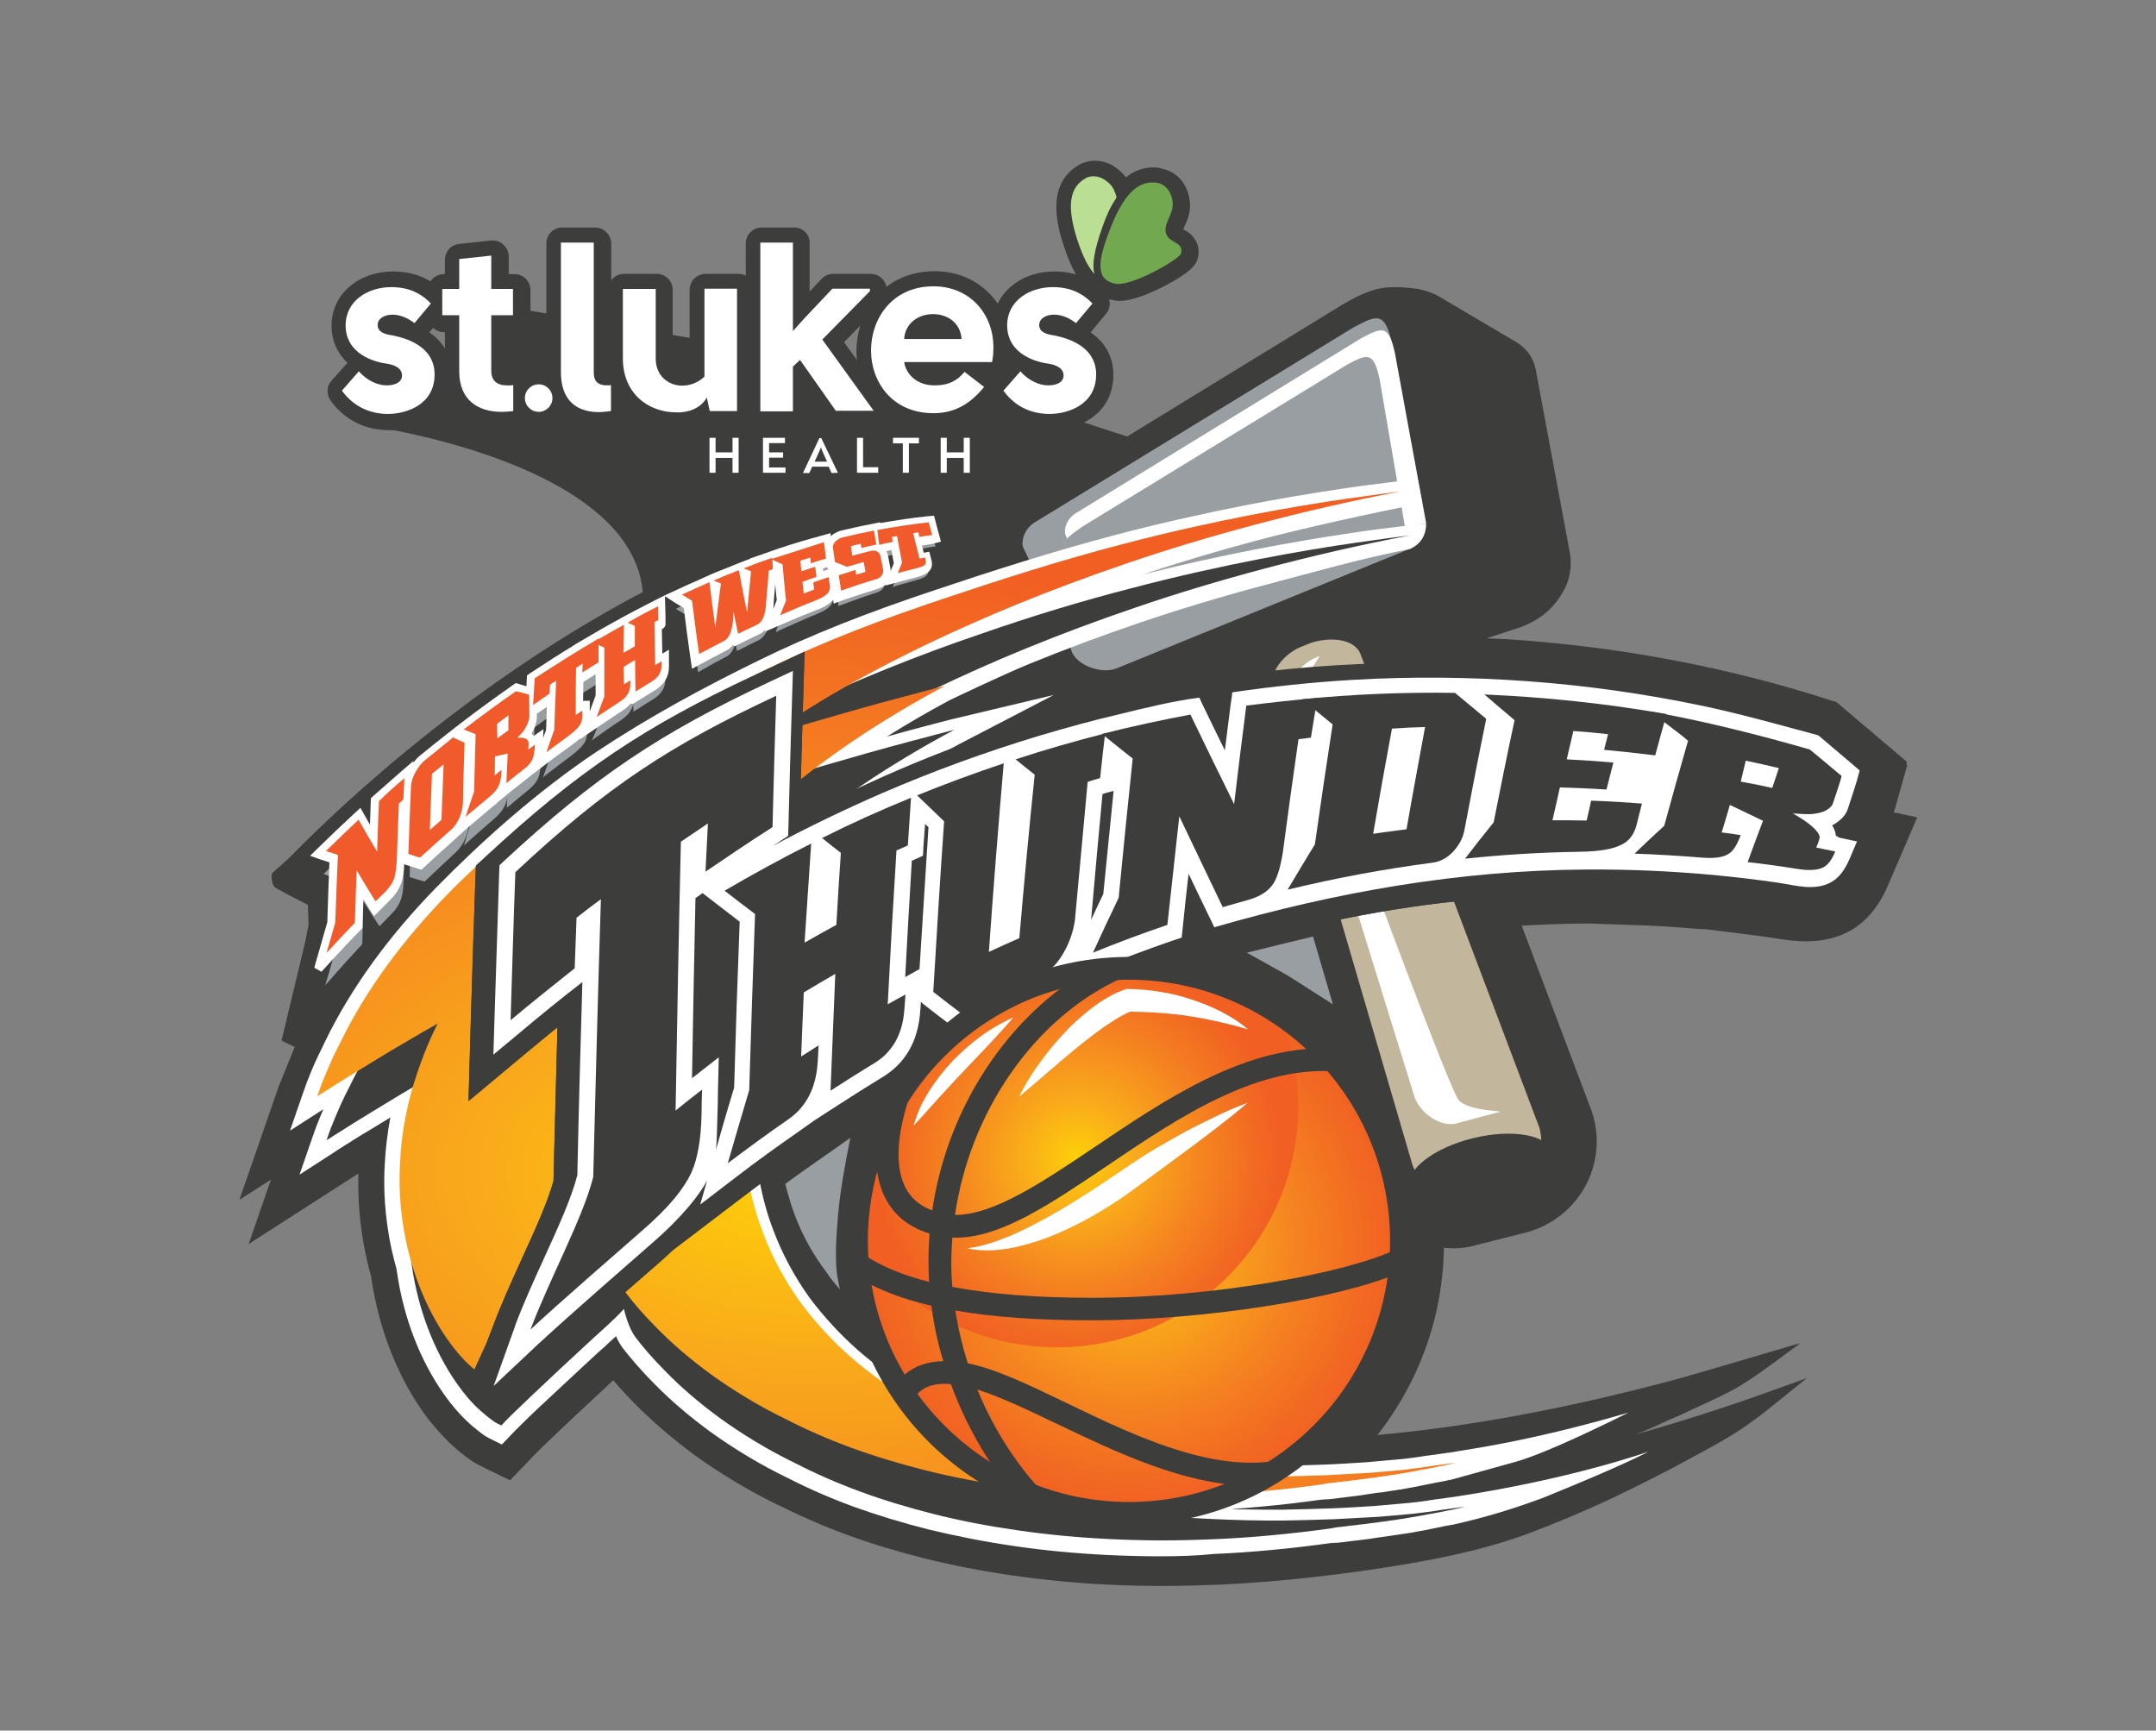
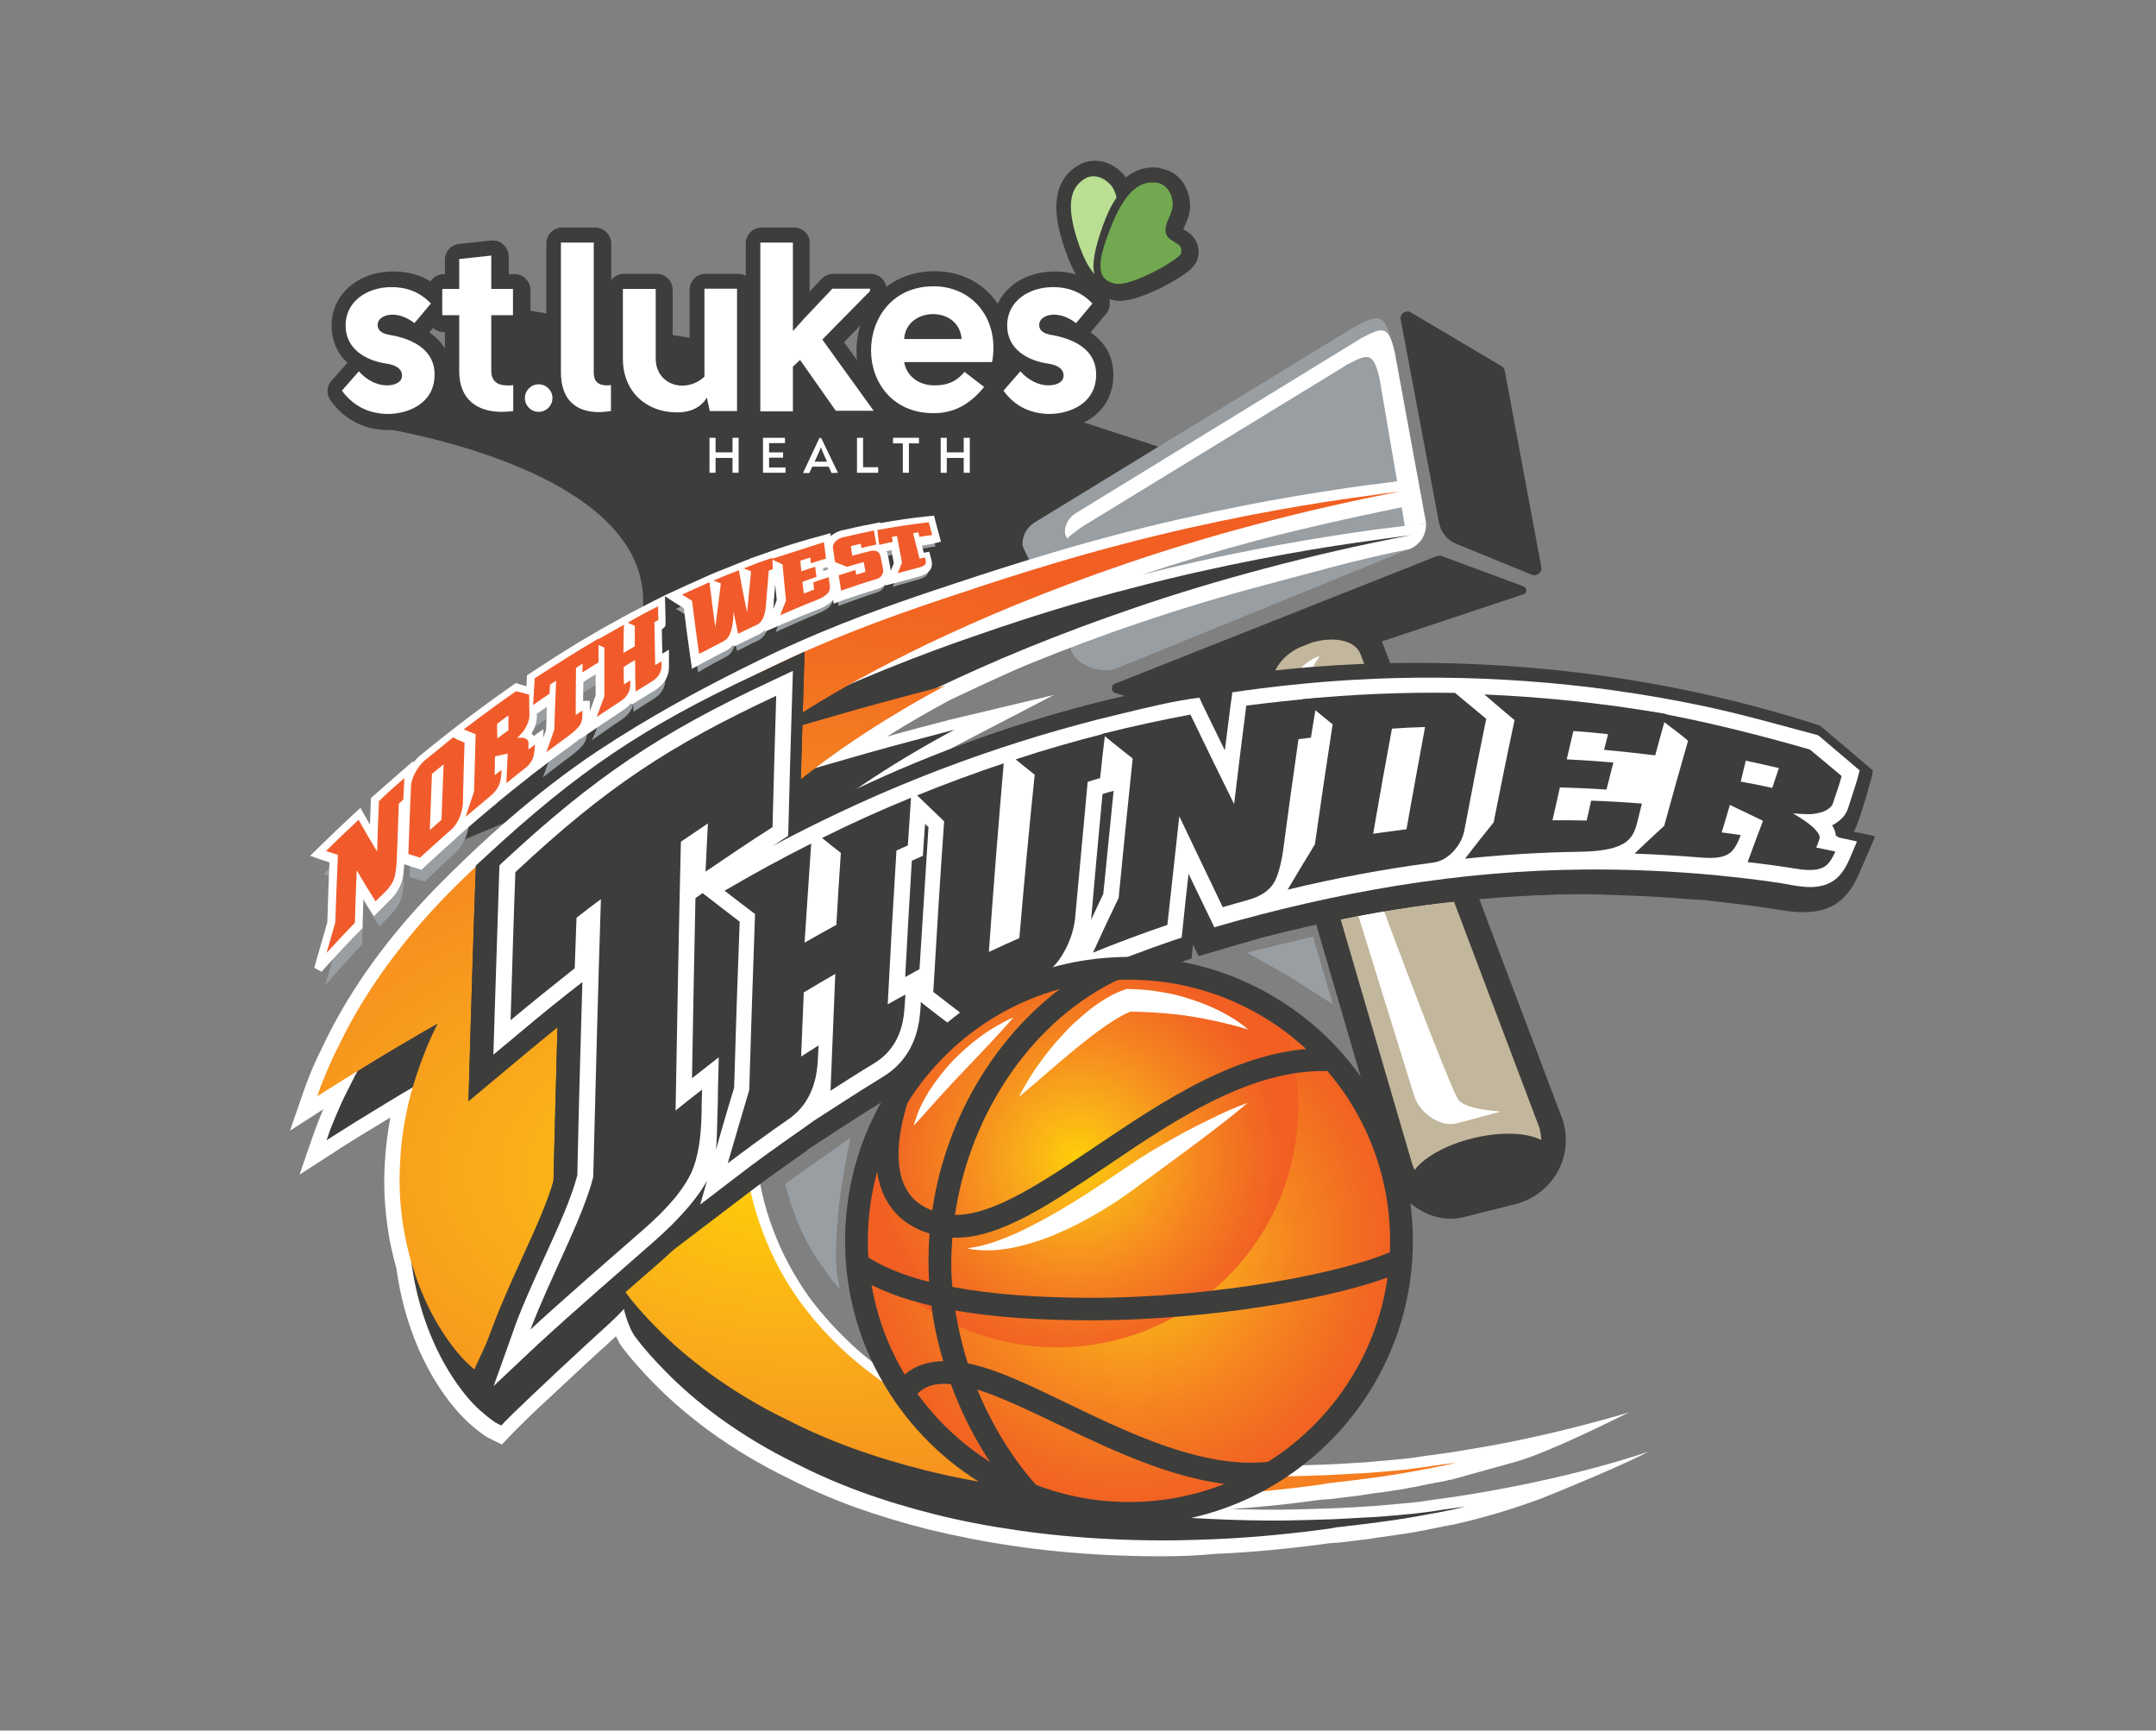
<svg xmlns="http://www.w3.org/2000/svg" version="1.1" id="Layer_1" x="0px" y="0px" viewBox="0 0 814.1 653.4" style="enable-background:new 0 0 814.1 653.4;" xml:space="preserve">
  <rect x="0" y="0" width="814.1" height="653.4" fill="#808080" stroke="none" />
  <style type="text/css">
	.st0{fill:#3D3D3C;}
	.st1{fill:#FFFFFF;}
	.st2{fill:#999EA2;}
	.st3{fill:#C2B69C;}
	.st4{fill:url(#SVGID_1_);}
	.st5{fill:url(#SVGID_2_);}
	.st6{fill:url(#SVGID_3_);}
	.st7{fill:#F15B2B;}
	.st8{fill:#71A850;}
	.st9{fill:#BADF93;}
</style>
  <path class="st0" d="M138.6,160.7c0,0,220.7,29.8,19.9,163.3l331.6-138.2l-123.2-40.1L192.5,116L138.6,160.7z" />
  <path class="st1" d="M305.7,469.3c-1.6-3.1-2.9-6.2-4.1-9.4c-1.1-2.8-2-5.7-2.8-8.6c3-2.1,5.9-4.2,8.8-6.3c0.1-0.1,0.2-0.2,0.3-0.2  c-1.5,7.5-2.2,15.1-2.2,22.7v0.4C305.7,468.4,305.7,468.8,305.7,469.3z M487.2,362.5l1.5,5.1c-2.1-1.4-4.3-2.6-6.4-3.8  C483.9,363.3,485.6,362.9,487.2,362.5z M552.7,577.6" />
-   <path class="st0" d="M438.8,598.8c-7.1,0-14-0.2-20.5-0.5c-12.3-0.6-24.4-1.8-36.2-3.5c-11.3-1.6-22.4-3.8-33-6.4  c-10.3-2.6-20.3-5.6-29.5-9c-9-3.3-17.6-7.1-25.6-11.1l-0.1,0c-10.9-5.3-21.4-11.6-31.2-18.6c-7.9-5.8-15.3-12.1-22-18.7  c-2.9-2.9-5.7-5.9-8.3-8.9l-0.8-1l-3.1,2.9c-5.7,5.3-11.5,10.7-17.2,16.1c-2.6,2.5-4.8,4.6-7,6.7c-0.7,0.7-1.5,1.5-2.3,2.3l-9.4,9.8  l-10.1-4.9c-2-1-3.5-1.8-4.6-2.6c-2.4-1.6-4.7-3.5-6.9-5.5c-4-3.7-7.8-8-11.2-12.7c-10-14.2-16.8-31.8-19.6-50.7l-0.1-0.6l0-0.1  c-1.5-5.2-2.6-10.6-3.4-15.9c-1-6.8-1.5-13.7-1.4-20.5l0-2.3l-1.9,1.2c-0.6,0.4-1.1,0.7-1.7,1.1l-37.8,24.3l8.4-24.3L90.4,453  l14.7-42.4c0.2-0.5,1.7-4.4,6.2-15.3l-5-2.4l8.9-37.1l1.3-6.5c-0.1-2.2-0.1-4.4-0.2-6.6l0-1c-1.9-1-3.7-2-5.6-2.9  c-1.4-0.7-2.7-1.4-4.1-2.2c-1.1-0.6-2.5-1.1-3.2-2.1c-0.3-0.4-0.5-0.9-0.6-1.5c-0.1-0.5-0.2-1-0.2-1.5c0-0.5-0.1-1.1,0.1-1.6  c0.1-0.3,0.3-0.5,0.6-0.7c0.3-0.2,0.6-0.5,0.8-0.7c0.5-0.5,1-1,1.6-1.4c1-1,2.1-1.9,3.2-2.9c2.1-1.9,52.4-55.7,125.5-96.2  c52.8-29.3,103.5-36.1,121.6-37.1l3.5-0.2l1.4,4.1l4.6,16.9l11.9-2.8c-1.3-4.6-3.2-13.2,8.7-19.9l120.5-73.8c8.4-5,13.6-6.8,20-6.8  c2.4,0,4.9,0.2,8.1,0.6c2.5,0.3,6.4,1.6,8.6,2.9l29.3,17.3c3.8,2.3,6.5,6,7.3,10.4l12.9,69.3c0.8,4.3,0,9.6-1.9,13.2  c-1.9,3.5-5.7,10.7-17,14.8l-0.1,0l-6,2l-6.5,2.1l6.8,0.3c53.7,3.3,96.7,14.5,123.4,23.2l2,0.6l3.6,3.1c4,3.4,7.9,6.7,11.8,10  l11.1,9.4l-0.2,0.9l0.4,0.3l-4,14.2c-0.2,0.8-0.4,1.6-0.7,2.4l-0.4,1.3l8.8,1.9l-0.1,0.1l0.1,0l-11.1,25.8  c-3.4,7.9-8.3,13.7-14.5,17.1c-4.7,2.5-10.1,3.8-16.2,3.8c-2.7,0-5.6-0.2-8.8-0.7c-5.8-0.9-11.6-1.7-17.4-2.4l-12.2-1.5l-0.1,0  c-1.3,0-2.7-0.1-4.1-0.2c-8-0.7-16.2-1.2-24.2-1.4l-14.5-0.5c-3.1,0-6.2,0-9.2,0.1c-5,0.1-10.2,0.3-15.3,0.6l-1.7,0.1l26.4,70  l0.1,0.3c0.4,1.2,0.7,2.4,1,3.7c2,9.1,0.3,18.5-4.7,26.4c-4.9,7.7-12.5,13.2-21.4,15.5l-18.7,4.7l0,0c-2,0.6-4,1-6.1,1.1  c-0.8,0.1-1.5,0.1-2.3,0.1c-0.8,0-1.6,0-2.4-0.1l-1.3-0.1l0,1.3c-0.5,17.3-4.6,33.9-12.4,49.4c-3.1,6.2-6.8,12.2-11,17.8l-1.7,2.2  c33.3-3,66.5-9.3,98.9-17.4c6.8-1.7,13.7-3.5,20.5-5.5c12.6-3.6,25.2-7.4,37.8-11.1c0.8-0.2,2.2-0.4,2.9-0.9  c-7.6,5.4-15.1,11.4-23.1,16.3c-5.7,3.4-12,6.1-18,8.9c-3.1,1.5-6.3,2.9-9.5,4.3c-3.1,1.4-9.6,4.5-12.8,5.4  c15.9-4.4,34.9-10.5,50.5-16.1c5-1.8,10-3.6,15-5.4c-8.1,6.4-16.1,13.4-24.7,19.2c-6.8,4.5-14.1,8.3-21.3,12.2  c-7.4,4-14.9,7.8-22.5,11.5c-1.9,0.9-3.8,1.8-5.6,2.7c-10,4.7-20.3,9-30.6,12.9c-14.9,5.6-30.6,9-46.3,11.7  c-23.3,3.9-47.1,6.7-70.8,7.8C453,598.6,445.9,598.8,438.8,598.8L438.8,598.8z" />
  <path class="st0" d="M544.8,210.1l30.5,11.3c1.4,0.5,1.4,2.6-0.1,3l-131.4,43.7c-0.6,0.2-1.2,0.2-1.8,0.1c-0.1,0-0.3-0.1-0.4-0.1  l-20.3-6.4c-1.8-0.4-2-3-0.2-3.6l121.1-48C543,209.7,544,209.7,544.8,210.1z" />
  <path class="st2" d="M532.4,207.2l-110.9,45.2c-5.9,2.3-16.1-1.5-17.2-7.7c-0.1-0.4-0.2-0.8-0.4-1.2L386.5,207  c-0.3-0.6-0.5-1.3-0.4-2c0.1-3.1,1.8-6,4.5-7.7l120.5-73.7c9.2-4.9,11.8-5.9,14.6,6.4l12.6,66.5C539.2,201,536.7,205.5,532.4,207.2z  " />
  <path class="st0" d="M528.9,120.7l14.5,76.8c0.7,3.5,3.1,6.5,6.4,7.8l28.6,11.7c1.9,0.8,4-0.9,3.6-2.9L568.2,140  c-0.1-0.7-0.6-1.4-1.3-1.8L532.8,118C530.9,116.8,528.4,118.5,528.9,120.7z" />
  <path class="st0" d="M549.2,460.1c-5.2,0.4-10.7-1.3-15.5-4.9c-4.3-3.2-7.7-7.8-9.3-12.5l-0.1-0.2l-52.4-179.3  c-2-6-0.7-12.5,3.6-18.3c3.3-4.4,8.1-8,13.2-9.8l2.7-1.1l0.3-0.1c2.7-0.9,5.6-1.5,8.5-1.7c10.9-0.8,19.5,3.8,22.4,12l67.3,178.2  l0.1,0.2c0.3,0.8,0.5,1.7,0.7,2.6c1.4,6.4,0.2,12.9-3.3,18.5c-3.5,5.4-8.8,9.3-15.1,10.9l-19,4.8C552,459.7,550.6,460,549.2,460.1z" />
  <path class="st0" d="M548.9,455.4c-4.1,0.3-8.5-1.1-12.4-4c-3.6-2.7-6.4-6.4-7.7-10.2l0-0.1l-52.4-179.2c-1.5-4.6-0.5-9.6,2.9-14.2  c2.8-3.7,6.8-6.7,11.1-8.2l2.7-1.1l0.2-0.1c2.3-0.8,4.8-1.3,7.3-1.5c8.9-0.7,15.5,2.7,17.6,8.9L585.5,424l0,0.1  c0.2,0.7,0.4,1.4,0.6,2.1c1.1,5.1,0.2,10.5-2.7,15c-2.8,4.4-7.2,7.6-12.3,8.9l-19.1,4.8C551,455.1,550,455.3,548.9,455.4z" />
  <path class="st3" d="M570,445.5l-19.2,4.8c-6.8,2.3-15.2-3.8-17.5-10.6l-52.4-179.2c-2.3-6.8,4.5-14.3,11.2-16.6l2.7-1.1  c6.8-2.3,16.8-2.1,19.1,4.6l67.3,178.2c0.2,0.5,0.3,1,0.4,1.6C583.4,435.3,578.1,443.4,570,445.5z" />
  <path class="st1" d="M566.3,419.8l-15.4,4.1c-6.4,2.3-14.6-3.4-16.8-9.8l-46.6-150.3c-2.3-6.4,4-13.7,10.5-16l0,0  c1.4-0.6-5.4,6.3-5,12.6c0.4,6.3,54,150.9,57.8,155C554.5,419.5,567.8,419.4,566.3,419.8z" />
  <path class="st1" d="M438,587.6c-6.9,0-13.6-0.2-20-0.5c-11.9-0.6-23.8-1.7-35.2-3.4c-11-1.6-21.7-3.7-32-6.2  c-10-2.5-19.5-5.4-28.4-8.6c-8.7-3.2-17-6.8-24.6-10.7c-10.4-5-20.4-11-29.7-17.7c-7.5-5.5-14.5-11.4-20.7-17.7  c-5.9-5.9-9.9-10.8-12.3-13.9c-0.9-1.2-1.8-2.8-2.5-4.4c-1.4,1.3-2.8,2.5-4.1,3.8c-1.3,1.1-2.6,2.3-3.9,3.5l-4,3.7  c-5.7,5.3-11.6,10.8-17.4,16.2c-2.7,2.5-4.9,4.7-7.1,6.9c-0.8,0.8-1.7,1.6-2.5,2.5l-4.1,4.3l-3.2-1.6c-0.8-0.4-2.3-1.1-3.2-1.7  c-2-1.4-3.9-2.9-5.8-4.6c-3.5-3.2-6.7-6.9-9.6-11c-9.1-12.9-15.3-28.9-17.8-46.2c-0.1-0.4-0.1-0.8-0.2-1.3c-1.4-5-2.6-10.2-3.3-15.4  c-1.2-8.1-1.6-16.3-1.1-24.3c0.3-5.7,1-11.5,2.1-17.4c-3.7,2.3-7.5,4.6-11.2,6.8c-4.3,2.7-7.9,4.9-11,7l-12.1,7.8l4.7-13.6  c0.4-1.2,0.9-2.6,1.5-4.2c0.6-1.7,1.3-3.2,1.9-4.8c0.3-0.7,0.6-1.4,0.9-2.1c-0.2,0.1-12.6,8.1-12.6,8.1l4.7-13.6  c0.4-1.2,0.9-2.6,1.5-4.2c0.6-1.7,1.3-3.2,1.9-4.8c0.7-1.7,1.5-3.5,2.4-5.4l0,0c1.1-2.2,2-4.1,2.9-6c9.7-19.9,23.9-39.5,42-58  c16.5-16.8,37.5-35.8,60.4-51.1c19.6-13,39.6-23.9,61.7-34.7c18.8-9.2,39.8-17.6,66.3-26.4c20-6.7,43.8-14.4,67.8-20.7  c15.8-4.2,32.3-7.9,49-11.2c12.3-2.4,24.7-4.5,36.8-6.3c7.3-1.1,13-1.8,17.2-2.3c1.4-0.2,10.1-1.4,11.1-1.5l1.8,9.3  c-18.6,3.6-44.8,9.4-62.6,14.1c-14.6,3.9-29.1,8.2-43.2,12.9c13.8-3.5,28.1-6.7,42.5-9.5c12.3-2.4,24.7-4.5,36.8-6.3  c7.3-1.1,13-1.8,17.2-2.3c1.4-0.2,9.7-1.1,10.7-1.2c0,0,0.3,2.4-1.1,5.1c-1.6,3.2-5,4.5-5,4.5c-18.6,3.6-36.5,8.8-54.4,13.5  c-16.3,4.3-32.5,9.2-48.1,14.5c-13.9,4.7-27.7,9.9-41,15.3c-10.5,4.3-30.3,13.8-30.3,13.8c-8.2,4.4-16.1,9-23.6,13.7  c2.2-0.6,4.3-1.2,6.5-1.8c6.2-1.7,11.8-3.1,17-4.5l39.5-9.4L362.1,281c-23,12.3-43.3,25.9-60.5,40.3c-13.9,11.7-25.8,23.9-35.4,36.5  c0,0.1-0.1,0.1-0.1,0.2c4.6-2.7,9.4-5.4,14.4-8.2c5.6-3.1,11.2-6.1,16.8-9.1l12.9-6.9l-6.1,13.3c-1.7,3.6-3.2,7.3-4.7,10.9  c0.4-0.2,0.9-0.5,1.3-0.7l12.9-6.9l-6.1,13.3c-8,17.5-14.9,33.2-17.8,47.2c-2.4,11.6-3.5,23-3.1,33.7c1.2,6.9,3,13.7,5.5,20.1  c3.3,8.8,7.9,17.3,13.6,25.3c5.4,7.2,11.6,13.9,18.4,19.9c6.3,5.5,13.4,10.6,21.2,15.2c7.1,4.1,14.8,7.9,22.9,11.1  c7.4,2.9,15.3,5.6,23.7,7.8c5.1,1.3,10.4,2.6,15.9,3.6c5.1,1,10.4,1.9,15.6,2.6c5.1,0.7,10.2,1.3,15.2,1.7c4.7,0.4,9.7,0.8,14.8,1  c2.2,0.1,4.5,0.2,7.1,0.3c2.4,0.1,4.7,0.1,6.9,0.2c2.2,0,4.5,0.1,6.7,0.1c0.9,0,1.8,0,2.7,0c1.3,0,2.6,0,3.9,0  c6.4-0.1,12.7-0.3,18.7-0.5c5.8-0.2,11.3-0.6,16.4-0.9c4.8-0.4,9.3-0.8,13.4-1.2c3.9-0.4,7.2-0.9,9.6-1.3l0.1,0c0,0,0.6-0.1,0.8-0.1  c0.5-0.1,0.9-0.1,1.4-0.2l0.1,0l0.1,0c0.7-0.1,1.3-0.2,2-0.3l0.7-0.1c0.5-0.1,1-0.1,1.5-0.2c0.5-0.1,1-0.2,1.4-0.2l0.8-0.1  c7.5-1.2,15.2-2.5,23.2-4.1c15.8-3.2,30.5-7,44.1-11c-6.5,3.2-30.3,15.1-42.6,18.6c-3.1,0.9-21.8,6-22.7,6.3c-0.1,0-0.4,0.1-0.7,0.2  c-0.2,0.1-0.5,0.1-0.8,0.2c-0.4,0.1-0.7,0.2-1.1,0.2c0,0-0.9,0.2-1.2,0.3c-0.3,0.1-0.6,0.1-1,0.2l-0.5,0.1c-0.5,0.1-1.1,0.2-1.7,0.3  c-0.2,0-0.5,0.1-0.7,0.1c-0.4,0.1-0.8,0.2-1.2,0.3l-0.7,0.1c-0.5,0.1-1,0.2-1.5,0.3c-0.3,0.1-0.6,0.1-0.9,0.2  c-0.5,0.1-1,0.2-1.5,0.3c-0.5,0.1-0.9,0.2-1.4,0.3c-0.4,0.1-0.7,0.1-1.1,0.2c0,0-0.8,0.1-1.2,0.2c-0.5,0.1-1.1,0.2-1.6,0.3  c-1,0.2-2,0.4-3,0.5l-0.6,0.1c-0.9,0.1-1.8,0.3-2.7,0.4c-0.6,0.1-2.8,0.5-3.4,0.5l-1.7,0.2c-0.7,0.1-1.3,0.2-2,0.3  c-1.1,0.2-2.3,0.3-3.8,0.6l-0.9,0.1c-1,0.1-2,0.3-3.1,0.4c-0.8,0.1-1.7,0.2-2.5,0.3l-1.6,0.2c-1.4,0.2-2.9,0.4-4.4,0.5l-0.1,0  l-0.1,0c-0.1,0-0.2,0-0.3,0c-0.1,0-0.3,0-0.4,0c0,0-0.4,0-0.5,0.1l-0.3,0l-0.3,0c0,0-0.2,0-0.2,0c-7.2,1-14.7,1.9-22.3,2.6  c-4,0.4-8,0.7-11.9,1c2.1,0.1,4.1,0.1,5.9,0.1c2.2,0,4.5,0.1,6.7,0.1h0c0.9,0,1.8,0,2.7,0c1.3,0,2.6,0,3.9,0  c6.4-0.1,12.7-0.3,18.7-0.5c5.8-0.2,11.3-0.6,16.4-0.9c4.8-0.4,9.3-0.8,13.4-1.2c3.9-0.4,7.2-0.9,9.6-1.3l0.1,0c0,0,0.5-0.1,0.8-0.1  c0.5-0.1,0.9-0.1,1.4-0.2l0.1,0l0.1,0c0.6-0.1,1.3-0.2,1.9-0.3l0.8-0.1c0.4-0.1,0.9-0.1,1.5-0.2c44.1-6.6,73.6-17.1,73.6-17.1  s-8.1,4.6-39.7,17.4c-10.7,4-21.8,7.4-33.4,10c-0.3,0.1-0.7,0.2-1,0.2l-0.6,0.1c-0.5,0.1-1,0.2-1.6,0.3l-0.7,0.1  c-0.4,0.1-0.8,0.2-1.2,0.3l-0.6,0.1c-0.5,0.1-1,0.2-1.5,0.3c-0.3,0.1-0.6,0.1-0.9,0.2c-0.5,0.1-1,0.2-1.5,0.3  c-0.5,0.1-0.9,0.2-1.4,0.3c-0.4,0.1-0.7,0.1-1.1,0.2c0,0-0.8,0.1-1.2,0.2c-0.5,0.1-1.1,0.2-1.6,0.3c-1,0.2-2.1,0.4-3,0.5l-0.6,0.1  c-0.9,0.1-1.8,0.3-2.7,0.4c-0.6,0.1-3.4,0.5-3.4,0.5s-3,0.4-3.6,0.5c-1.1,0.2-2.3,0.3-3.8,0.6l-0.9,0.1c-1,0.1-2.1,0.3-3.1,0.4  c-0.8,0.1-1.7,0.2-2.6,0.3l-1.6,0.2c-1.5,0.2-3,0.4-4.4,0.5l-0.1,0l-0.1,0c-0.1,0-0.2,0-0.3,0c-0.1,0-0.3,0-0.4,0c0,0-0.4,0-0.5,0.1  l-0.3,0l-0.3,0c0,0-0.2,0-0.2,0c-7.2,1-14.7,1.9-22.3,2.6c-7.2,0.7-14.5,1.2-21.6,1.5C451.8,587.4,444.8,587.6,438,587.6z" />
  <g>
    <path class="st0" d="M544.1,570.1c0.7-0.1,1.4-0.2,2.2-0.3c0.7-0.1,1.4-0.2,2.2-0.3c0.7-0.1,1.4-0.2,2.2-0.3   c0.7-0.1,1.4-0.2,2.2-0.3c0,0-0.1,0-0.2,0.1c-0.1,0-0.3,0.1-0.5,0.1c-0.2,0.1-0.4,0.1-0.7,0.2c-0.3,0.1-0.6,0.1-1,0.2   c-0.4,0.1-0.8,0.2-1.2,0.3c-0.4,0.1-0.9,0.2-1.4,0.3c-0.5,0.1-1.1,0.2-1.6,0.3c-0.6,0.1-1.2,0.3-1.9,0.4c-0.7,0.1-1.4,0.3-2.1,0.4   c-0.7,0.1-1.5,0.3-2.3,0.4c-0.8,0.2-1.7,0.3-2.6,0.5c-0.9,0.2-1.8,0.3-2.8,0.5c-1,0.2-2,0.3-3,0.5c-1,0.2-2.1,0.4-3.2,0.5   c-1.1,0.2-2.2,0.4-3.4,0.5c-1.2,0.2-2.4,0.4-3.6,0.5c-1.2,0.2-2.5,0.4-3.8,0.5c-1.3,0.2-2.6,0.4-4,0.5c-1.4,0.2-2.7,0.4-4.2,0.5   c-1.4,0.2-2.8,0.4-4.3,0.5c-0.2,0-0.4,0-0.5,0.1c-0.2,0-0.4,0-0.5,0.1c-0.2,0-0.4,0-0.6,0.1c-0.2,0-0.4,0-0.6,0.1   c-7.5,1.1-14.9,1.9-22.1,2.6c-7.2,0.7-14.4,1.2-21.4,1.5c-7,0.3-13.9,0.5-20.6,0.5c-6.7,0-13.3-0.2-19.8-0.5   c-12.1-0.6-23.7-1.7-34.7-3.3c-11.1-1.6-21.6-3.6-31.5-6.1c-9.9-2.5-19.2-5.3-27.9-8.5c-8.7-3.2-16.7-6.7-24.1-10.5   c-11.2-5.4-20.8-11.4-29-17.3c-8.2-6-14.9-11.9-20.1-17.2c-5.3-5.3-9.2-9.9-11.8-13.4c-2.6-3.4-4.3-10.3-4.3-10.6   c-4.2,4.6-9,8.6-13.5,12.8c-7.2,6.6-14.3,13.3-21.4,20c-2.4,2.3-4.8,4.6-7.2,6.9c-0.9,0.9-1.7,1.7-2.6,2.6   c-0.4,0.4-1.6,1.7-1.6,1.7s-1.9-0.9-2.5-1.3c-1.9-1.3-3.6-2.7-5.3-4.2c-3.4-3-6.3-6.5-8.9-10.2c-9.1-12.9-14.7-28.6-17-44   c-1.2-8-1.5-15.9-1-23.3c0.3-7.4,1.4-14.3,2.8-20.6c1.4-6.3,3.2-11.8,4.9-16.5c1.7-4.7,3.3-8.4,4.5-11c1.2-2.6,2-4,1.9-4   c-3.9,2.2-7.8,4.4-11.6,6.7c-3.8,2.2-7.7,4.5-11.4,6.8c-3.8,2.3-7.5,4.6-11.3,6.9c-3.7,2.3-7.4,4.7-11.1,7c0.4-1.2,0.9-2.6,1.4-4   c0.6-1.5,1.2-3,1.9-4.7c0.7-1.7,1.5-3.4,2.3-5.3c0.9-1.9,1.8-3.8,2.9-5.9c9.9-20.4,24.1-39.4,41.1-56.8   c17.1-17.4,37.1-33.3,58.6-47.7c21.6-14.3,44.8-27.1,68.2-38.2c23.5-11.1,47.2-20.6,69.9-28.3c20-7,39.3-12.8,57.2-17.4   c17.8-4.7,34.3-8.3,48.7-11.1c14.4-2.8,26.8-4.8,36.5-6.2c9.7-1.4,16.8-2.3,20.6-2.8c-19.5,3.7-37.9,8-55.2,12.6   c-17.3,4.6-33.5,9.5-48.4,14.6c-15,5.1-28.8,10.3-41.3,15.4c-12.5,5.1-23.8,10.2-33.9,15c-10,4.8-18.6,9.3-26.1,13.4   c-7.4,4.1-13.6,7.8-18.6,10.9c-5,3.1-8.8,5.6-11.4,7.4c-2.6,1.8-4.1,2.8-4.4,3c5.5-1.7,11-3.4,16.6-5c5.6-1.6,11.2-3.2,16.7-4.8   c5.6-1.6,11.2-3.1,16.8-4.6c5.6-1.5,11.3-3,17-4.5c-25.4,13.6-45.5,27.5-61.3,40.9c-15.9,13.3-27.6,26-36.2,37.3   c-8.6,11.3-14.1,21.1-17.6,28.5c-3.5,7.5-5,12.7-5.6,14.6c0,0.1-0.1,0.2-0.1,0.3c0,0.1,0,0.2-0.1,0.3c0,0.1-0.1,0.2-0.1,0.3   c0,0.1,0,0.2-0.1,0.3c5.1-3.2,10.3-6.5,15.5-9.6c5.2-3.2,10.5-6.3,15.9-9.5c5.4-3.1,10.8-6.2,16.3-9.2c5.5-3.1,11-6.1,16.7-9   c-8,17.5-15.1,33.5-18.2,48.2c-3,14.7-3.8,28.1-3,40.2c0.9,12.2,5.3,23.1,9,32.9c3.7,9.9,8.6,18.6,14.2,26.4   c5.8,7.8,12.2,14.7,19.1,20.7c6.9,6,14.3,11.2,21.9,15.7c7.7,4.5,15.6,8.3,23.6,11.5c8,3.2,16.2,5.8,24.2,8   c5.5,1.4,10.9,2.7,16.2,3.7c5.4,1.1,10.7,1.9,15.9,2.7c5.2,0.7,10.4,1.3,15.5,1.8c5.1,0.5,10.1,0.8,15,1c2.4,0.1,4.8,0.2,7.2,0.3   c2.4,0.1,4.7,0.1,7,0.2c2.3,0,4.6,0.1,6.8,0.1c2.3,0,4.5,0,6.7,0c6.6-0.1,12.9-0.3,18.9-0.5c6-0.3,11.5-0.6,16.6-0.9   c5.1-0.4,9.6-0.8,13.6-1.2C538.1,571,541.4,570.6,544.1,570.1z" />
  </g>
  <g>
    <radialGradient id="SVGID_1_" cx="692.636" cy="-100.501" r="415.4" gradientTransform="matrix(0.999 4.871441e-02 -2.791476e-02 0.572 -396.812 469.432)" gradientUnits="userSpaceOnUse">
      <stop offset="0" style="stop-color:#FECF09" />
      <stop offset="0.285" style="stop-color:#F9AA1B" />
      <stop offset="0.617" style="stop-color:#F58320" />
      <stop offset="0.866" style="stop-color:#F26A22" />
      <stop offset="1" style="stop-color:#F15F22" />
    </radialGradient>
    <path class="st4" d="M540.6,553.5c0.7-0.1,1.4-0.2,2.2-0.3c0.7-0.1,1.4-0.2,2.2-0.3c0.7-0.1,1.4-0.2,2.2-0.3   c0.7-0.1,1.4-0.2,2.2-0.3c0,0-0.1,0-0.2,0.1c-0.1,0-0.3,0.1-0.5,0.1c-0.2,0.1-0.4,0.1-0.7,0.2c-0.3,0.1-0.6,0.1-1,0.2   c-0.4,0.1-0.8,0.2-1.2,0.3c-0.4,0.1-0.9,0.2-1.4,0.3c-0.5,0.1-1.1,0.2-1.6,0.3c-0.6,0.1-1.2,0.3-1.9,0.4c-0.7,0.1-1.4,0.3-2.1,0.4   c-0.7,0.1-1.5,0.3-2.3,0.4c-0.8,0.2-1.7,0.3-2.6,0.5c-0.9,0.2-1.8,0.3-2.8,0.5c-1,0.2-2,0.3-3,0.5c-1,0.2-2.1,0.4-3.2,0.5   c-1.1,0.2-2.2,0.4-3.4,0.5c-1.2,0.2-2.4,0.4-3.6,0.5c-1.2,0.2-2.5,0.4-3.8,0.5c-1.3,0.2-2.6,0.4-4,0.5c-1.4,0.2-2.7,0.4-4.2,0.5   c-1.4,0.2-2.8,0.4-4.3,0.5c-0.2,0-0.4,0-0.5,0.1c-0.2,0-0.4,0-0.5,0.1c-0.2,0-0.4,0-0.6,0.1c-0.2,0-0.4,0-0.6,0.1   c-7.5,1.1-14.9,1.9-22.1,2.6c-7.2,0.7-14.4,1.2-21.4,1.5c-7,0.3-13.9,0.5-20.6,0.5c-6.7,0-13.3-0.2-19.8-0.5   c-12.1-0.6-23.7-1.7-34.7-3.3c-11.1-1.6-21.6-3.6-31.5-6.1c-9.9-2.5-19.2-5.3-27.9-8.5c-8.7-3.2-16.7-6.7-24.1-10.5   c-11.2-5.4-20.8-11.4-29-17.3c-8.2-6-14.9-11.9-20.1-17.2c-5.3-5.3-9.2-9.9-11.8-13.4c-2.6-3.4-4.3-10.3-4.3-10.6   c-4.2,4.6-9,8.6-13.5,12.8c-7.2,6.6-14.3,13.3-21.4,20c-2.4,2.3-4.8,4.6-7.2,6.9c-0.9,0.9-1.7,1.7-2.6,2.6   c-0.4,0.4-1.6,1.7-1.6,1.7s-1.9-0.9-2.5-1.3c-1.9-1.3-3.6-2.7-5.3-4.2c-3.4-3-6.3-6.5-8.9-10.2c-9.1-12.9-14.7-28.6-17-44   c-1.2-8-1.5-15.9-1-23.3c0.3-7.4,1.4-14.3,2.8-20.6c1.4-6.3,3.2-11.8,4.9-16.5c1.7-4.7,3.3-8.4,4.5-11c1.2-2.6,2-4,1.9-4   c-3.9,2.2-7.8,4.4-11.6,6.7c-3.8,2.2-7.7,4.5-11.4,6.8c-3.8,2.3-7.5,4.6-11.3,6.9c-3.7,2.3-7.4,4.7-11.1,7c0.4-1.2,0.9-2.6,1.4-4   c0.6-1.5,1.2-3,1.9-4.7c0.7-1.7,1.5-3.4,2.3-5.3c0.9-1.9,1.8-3.8,2.9-5.9c9.9-20.4,24.1-39.4,41.1-56.8   c17.1-17.4,37.1-33.3,58.6-47.7c20.1-13.3,40.4-26.5,62.1-37.1c21.2-10.4,43.3-18.7,65.7-26.2c22.3-7.5,44.8-14.7,67.5-20.6   c17.8-4.7,34.3-8.3,48.7-11.1c14.4-2.8,26.8-4.8,36.5-6.2c9.7-1.4,16.8-2.3,20.6-2.8c-19.5,3.7-37.9,8-55.2,12.6   c-17.3,4.6-33.5,9.5-48.4,14.6c-15,5.1-28.8,10.3-41.3,15.4c-12.5,5.1-23.8,10.2-33.9,15c-10,4.8-18.6,9.3-26.1,13.4   c-7.4,4.1-13.6,7.8-18.6,10.9c-5,3.1-8.8,5.6-11.4,7.4c-2.6,1.8-4.1,2.8-4.4,3c5.5-1.7,11-3.4,16.6-5c5.6-1.6,11.2-3.2,16.7-4.8   c5.6-1.6,11.2-3.1,16.8-4.6c5.6-1.5,11.3-3,17-4.5c-25.4,13.6-45.5,27.5-61.3,40.9c-15.9,13.3-27.6,26-36.2,37.3   c-8.6,11.3-14.1,21.1-17.6,28.5c-3.5,7.5-5,12.7-5.6,14.6c0,0.1-0.1,0.2-0.1,0.3c0,0.1,0,0.2-0.1,0.3c0,0.1-0.1,0.2-0.1,0.3   c0,0.1,0,0.2-0.1,0.3c5.1-3.2,10.3-6.5,15.5-9.6c5.2-3.2,10.5-6.3,15.9-9.5c5.4-3.1,10.8-6.2,16.3-9.2c5.5-3.1,11-6.1,16.7-9   c-8,17.5-13.2,33.5-16.3,48.2c-3,14.7-3.8,28.1-3,40.2c0.9,12.2,3.4,23.1,7.2,32.9c3.7,9.9,8.6,18.6,14.2,26.4   c5.8,7.8,12.2,14.7,19.1,20.7c6.9,6,14.3,11.2,21.9,15.7c7.7,4.5,15.6,8.3,23.6,11.5c8,3.2,16.2,5.8,24.2,8   c5.5,1.4,10.9,2.7,16.2,3.7c5.4,1.1,10.7,1.9,15.9,2.7c5.2,0.7,10.4,1.3,15.5,1.8c5.1,0.5,10.1,0.8,15,1c2.4,0.1,4.8,0.2,7.2,0.3   c2.4,0.1,4.7,0.1,7,0.2c2.3,0,4.6,0.1,6.8,0.1c2.3,0,4.5,0,6.7,0c6.6-0.1,12.9-0.3,18.9-0.5c6-0.3,11.5-0.6,16.6-0.9   c5.1-0.4,9.6-0.8,13.6-1.2C534.6,554.4,537.9,553.9,540.6,553.5z" />
  </g>
  <g>
    <path class="st0" d="M183.8,507l2.3-6c3.2-8.4,7.1-17.1,10.9-25.5c5-11.1,9.8-21.5,12-29.5c0.5-19.3,1-38.8,1.5-58.1   c-4.2,3.4-8.3,6.8-12.4,10.2l-21.2,17.7l0.8-27.6c0.5-18.6,1.1-37.4,1.8-56l0.2-5.2l3.8-3.5c34.8-32.2,59.6-48.9,102-68.7l18.3-8.6   l-0.6,20.2c-0.5,16.2-1,32.9-1.4,49.6l-0.2,6.6l-5.5,3.6c-8.3,5.4-16.7,10.9-25,16.6l-4.5,3.1c-0.4,16.8-0.7,33.9-1,50.9l10.2-8   l-0.7,26.3c-0.1,3.1-0.2,6.3-0.2,9.4c-0.3,11.2-1.9,19.9-4.8,26.4c-3.7,8.3-10.9,17-22,26.6c-7.3,6.3-31.8,27.7-41.8,37l-4.7,4.4   L183.8,507z" />
    <path class="st0" d="M188.3,505.6l1.2-3.2c3.1-8.3,7.1-16.9,10.8-25.3c5.2-11.4,10.1-22.2,12.3-30.5c0.5-22.3,1.1-44.6,1.8-66.6   c-6.3,5-12.6,10.1-18.7,15.3l-14.9,12.4l0.6-19.3c0.5-18.5,1.1-37.4,1.8-56l0.1-3.6l2.7-2.5c34.5-31.9,59-48.5,101-68.1l12.8-6   l-0.4,14.1c-0.5,16.2-1,32.9-1.4,49.6l-0.1,4.6l-3.9,2.5c-8.4,5.4-16.8,11-25.1,16.7l-6.1,4.2c-0.4,20-0.8,40.3-1.2,60.7l10.1-7.9   l-0.5,18.4c-0.1,3.1-0.2,6.3-0.2,9.4c-0.3,10.7-1.7,18.9-4.5,25c-3.5,7.8-10.4,16-21.1,25.3c-7.3,6.3-31.9,27.8-41.9,37.1l-2.5,2.4   L188.3,505.6z" />
    <path class="st0" d="M260.5,439c2.5-8.8,5.1-17.6,7.7-26.2c0.6-19.7,1.2-39.3,1.9-58.5c-2.1-1.6-4.3-3.3-6.4-4.9L249,338.1   l15.9-9.4c6.7-3.9,13.5-7.8,20.4-11.4l-0.3-0.2l15.4-7.6l17.4-8.8l0,0.5c6.3-2.9,12.6-5.6,18.9-8.2l18.5-7.7l-1.4,20   c-0.4,5.9-0.8,12-1.2,17.9l-0.5,7.5l-4.2,1.9c-0.6,9.2-1.1,18.7-1.6,28.2l7.2-3.9l-1.7,22.8c-0.1,1.8-0.3,3.6-0.4,5.4   c-0.9,13.7-6.8,23.9-17.5,30.4c-5.4,3.3-10.8,6.7-16,10.1l-12.7,8.3c-0.9,0.8-1.9,1.5-2.9,2.2c-7.5,5.2-15.1,10.7-22.4,16.3   L250.2,475L260.5,439z" />
    <path class="st0" d="M264.1,440.1c2.6-8.9,5.2-17.9,7.8-26.6c0.6-20.5,1.3-41,2-60.9c-2.6-2-5.3-4.1-8-6.1l-10.2-7.9l11.1-6.5   c8.3-4.9,16.8-9.6,25.3-14l-0.1-0.1l10.2-5l11.6-5.8l0,0.2c8.1-3.8,16.3-7.4,24.5-10.8l13-5.4l-1,14c-0.4,5.9-0.8,11.9-1.2,18   l-0.3,5.2l-4.2,1.9c-0.7,12.2-1.4,24.6-2.1,37.1l7.1-3.8l-1.2,15.9c-0.1,1.8-0.3,3.6-0.4,5.4c-0.8,12.4-6.1,21.6-15.7,27.5   c-5.4,3.3-10.8,6.7-16.1,10.2l-12.9,8.4c-0.9,0.8-1.8,1.5-2.8,2.2c-7.6,5.3-15.1,10.8-22.6,16.4l-20.8,15.9L264.1,440.1z" />
    <path class="st0" d="M353.3,395.9c-3.6-2.7-7.2-5.6-10.8-8.3l-5.2-4l0.4-6.5c1.1-19.8,2.4-39.5,3.7-58.7c-2-1.9-4-3.9-6-5.9   l-13.6-13.3l17.6-7.2c5.4-2.2,11-4.4,16.5-6.4l-0.4-0.4l19.6-6.3l15.6-5.2l0,0.4c7.1-2.1,14.2-4,21.3-5.8l17.5-4.4l-2.1,17.9   c-0.6,5.5-1.3,11.2-1.9,16.9l-0.9,8.3l-4.6,1.3c-1.4,14.3-2.7,28.9-3.9,43.5l0,0.3l0,0.3c-0.8,5.7-2.6,11.1-5.5,16.3   c-3.8,6.8-8.6,11.5-14.2,14c-9.9,4.4-19.8,9.3-29.5,14.4l-7,3.7L353.3,395.9z" />
    <path class="st0" d="M355.6,392.9c-3.6-2.7-7.2-5.5-10.8-8.3l-3.6-2.8l0.3-4.6c1.2-20.4,2.5-40.7,3.8-60.4   c-2.4-2.3-4.8-4.7-7.3-7.1l-9.5-9.3l12.3-5c7.4-3,15-5.9,22.6-8.6l-0.2-0.2l13.1-4.2l10.3-3.4l0,0.2c8.7-2.7,17.6-5.1,26.4-7.3   l12.2-3.1l-1.5,12.5c-0.6,5.5-1.3,11.2-1.9,16.9L421,304l-4.6,1.3c-1.4,15.1-2.8,30.6-4.2,46.1l0,0.2l0,0.2c-0.7,5.2-2.4,10.3-5,15   c-3.4,6-7.6,10.2-12.5,12.4c-9.9,4.5-19.9,9.3-29.7,14.5l-4.9,2.6L355.6,392.9z" />
    <path class="st0" d="M398.9,358c2.9-6.4,5.9-12.7,8.8-18.9c1.4-14.7,2.9-29.4,4.4-43.7c-2.1-1.7-4.2-3.4-6.3-5l-19.5-15.6l24.3-6.1   c11.3-2.9,22.8-5.4,34.2-7.5l9.3-1.7l2.2,4.6l0.7-5.1l9.4-1.3c9.2-1.3,18.5-2.3,27.7-3.1l16.1-1.4l-2.7,15.9   c-0.8,4.9-1.7,9.9-2.5,15l-1.5,9.2l-4.5,0.5c-1.5,10.8-3.1,22-4.6,33.1l-0.1,0.4c-1.2,7.6-2.9,12.7-5.4,16.5   c-3.6,5.5-9.3,9.5-17.1,11.6c-3,0.8-6,1.7-9,2.6l-10.2,3l-2.1-4.4l-0.6,5.3l-7.5,2.6c-9.2,3.1-18.4,6.6-27.5,10.3L386,386.4   L398.9,358z" />
    <path class="st0" d="M402.3,359.5c3-6.6,6-13.1,9.1-19.5c1.5-15.6,3-31.2,4.6-46.3c-2.6-2.1-5.3-4.2-7.9-6.3l-13.7-10.9l17-4.3   c11.2-2.8,22.7-5.3,34-7.4l6.5-1.2l2.9,6c1.2,2.4,2.4,4.9,3.6,7.4c0.3-2.7,0.7-5.4,1-8.1l0.8-6.6l6.6-0.9   c9.1-1.3,18.4-2.3,27.5-3.1l11.3-1l-1.9,11.1c-0.9,5-1.7,10-2.5,15l-1.1,6.4l-4.6,0.6c-1.7,11.8-3.4,23.9-5,36l0,0.3   c-1.2,7.1-2.6,11.7-4.8,15.1c-3.1,4.8-8.1,8.2-14.9,10.1c-3,0.8-6.1,1.7-9.1,2.6l-7.1,2.1l-3.2-6.7c-1.1-2.2-2.1-4.5-3.2-6.7   c-0.4,3.5-0.7,7-1.1,10.5l-0.6,5.5l-5.3,1.8c-9.2,3.2-18.5,6.7-27.7,10.4l-20.2,8.2L402.3,359.5z" />
    <path class="st0" d="M473.1,332.9c3-5.1,6.1-10.2,9.1-15.1c1.7-12.1,3.5-24.2,5.3-35.8c-2-1.7-4.1-3.4-6.1-5l-23.1-19.1l29.8-2.9   c16.8-1.6,34-2.5,50.9-2.5c2.7,0,5.5,0,8.2,0.1l4.4,0.1l3.4,2.8c3.9,3.2,7.8,6.5,11.6,9.7l5.8,4.8l-1.5,7.3   c-2.8,13.4-5.5,27.4-8.1,41.5c-0.9,5-3.2,9.7-6.7,13.8c-4.4,5-9.7,8-15.8,8.8c-17.8,2.3-35.8,5.7-53.4,10l-28.5,7L473.1,332.9z" />
    <path class="st0" d="M476.4,334.8c3.1-5.3,6.3-10.6,9.5-15.7c1.9-13.1,3.8-26.1,5.7-38.7c-2.6-2.1-5.2-4.3-7.7-6.4l-16.1-13.3   l20.8-2c16.7-1.6,33.7-2.5,50.5-2.5c2.7,0,5.5,0,8.2,0.1l3.1,0l2.4,2c3.9,3.3,7.8,6.5,11.6,9.7l4,3.3l-1.1,5.1   c-2.8,13.4-5.5,27.4-8.2,41.6c-0.8,4.4-2.8,8.5-5.9,12.1c-3.8,4.3-8.3,6.8-13.5,7.5c-18,2.3-36.1,5.7-53.8,10.1l-20,4.9   L476.4,334.8z" />
    <path class="st0" d="M540.9,320.1c3-4,6.1-7.9,9.1-11.7c1.9-9.6,3.9-19.2,5.8-28.5c-1.9-1.6-3.9-3.3-5.7-4.9l-27.2-23.3l35.8,1.5   c23.3,1,47,3.5,70.2,7.6l13.6,2.4l-3.7,13.3c-1.4,5-2.8,10.2-4.2,15.5l-2.8,10.5l-0.1,0l-2,7.6c-0.6,2.4-1.3,5.1-2,7.8   c-1.8,7-5.8,12.3-11.6,15.4c-5.1,2.8-12.1,4.2-22,4.3c-13.9,0.2-28,1.1-42,2.5l-28.6,3L540.9,320.1z" />
    <path class="st0" d="M543.9,322.3c3.2-4.2,6.4-8.3,9.6-12.3c2.1-10.7,4.3-21.3,6.5-31.5c-2.5-2.1-5-4.3-7.4-6.4l-19.1-16.3l25.1,1   c23.2,0.9,46.6,3.5,69.7,7.5l9.5,1.7l-2.6,9.3c-1.4,5-2.8,10.2-4.2,15.5l-2,7.4l-7.6-1c-2.3-0.3-4.6-0.6-7-0.9   c-0.1,0.5-0.2,1-0.4,1.5c1.4,0.1,2.8,0.2,4.2,0.3l10.4,0.8l-2.6,10.1c-0.6,2.5-1.3,5.1-2,7.8c-1.5,5.9-4.9,10.4-9.8,13   c-4.5,2.5-11,3.7-20.2,3.8c-14,0.2-28.3,1.1-42.3,2.6l-20,2.1L543.9,322.3z" />
    <path class="st0" d="M680.9,344.4c-2.2,0-4.5-0.2-7.1-0.6c-5.9-0.9-11.9-1.8-17.8-2.5l-12.8-1.5c-1.3,0-2.6-0.1-4-0.2   c-8.2-0.7-16.5-1.2-24.7-1.5l-29-1l20.7-20.3c2.9-2.9,5.9-5.7,8.9-8.4c1.9-7.2,3.9-14.3,5.9-21.2c-1.8-1.6-3.5-3.1-5.3-4.7   l-32.5-29l43,7.5c19.5,3.4,39.1,7.9,58.4,13.5l2.6,0.7l2,1.7c4,3.4,7.9,6.7,11.8,10l6.1,5.2l-2.2,7.7c-0.8,2.8-1.9,6.3-3.6,11.3   l-0.2,0.5l-0.2,0.5c-0.3,0.8-0.7,1.5-1.2,2.2l8.2,1.8l-6,13.9c-2.5,5.8-5.7,9.7-9.9,12C689,343.6,685.3,344.4,680.9,344.4z" />
    <path class="st0" d="M680.9,340.7c-2,0-4.1-0.2-6.5-0.6c-5.9-0.9-12-1.8-17.9-2.5l-10.9-1.3l0.1-0.3c-0.8,0.1-1.5,0.1-2.4,0.1   c-1.2,0-2.5-0.1-3.8-0.2c-8.3-0.7-16.7-1.2-24.9-1.5l-20.3-0.7l14.5-14.2c3.2-3.1,6.4-6.1,9.6-9c2.2-8.3,4.5-16.5,6.9-24.5   c-2.3-2.1-4.7-4.2-7-6.3l-22.8-20.3l30.1,5.3c19.3,3.4,38.8,7.9,58,13.4l1.8,0.5l1.4,1.2c4,3.4,7.9,6.7,11.8,10l4.3,3.6l-1.5,5.4   c-0.8,2.7-1.9,6.2-3.5,11.1l-0.1,0.4l-0.2,0.4c-1,2.1-2.5,4-4.7,5.5c0.1,0.2,0.1,0.3,0.2,0.5l9.8,2.1l-4.2,9.8   c-2.2,5-4.8,8.3-8.2,10.1C687.8,340,684.7,340.7,680.9,340.7z" />
  </g>
  <path class="st0" d="M699.8,314c0.4-0.7,0.8-1.4,1.2-2.2l0.2-0.5l0.2-0.5c1.7-4.9,2.8-8.5,3.6-11.3l2.2-8.6l-6.1-5.2  c-3.9-3.3-7.9-6.7-11.8-10l-2-1.7c-38.1-12.5-94.8-25.1-164.1-23.6c-102.4,2.3-180.1,36.3-221.2,58.2c0.4-14.3,0.8-28.5,1.2-42.4  l0.6-20.2l-18.3,8.6c-42.4,19.8-67.2,36.5-102,68.7l-3.8,3.5l-0.2,5.2c-0.6,18.6-1.2,37.4-1.8,56l-0.8,27.6l21.2-17.7  c4.1-3.4,8.2-6.8,12.4-10.2c-0.5,19.3-1.1,38.8-1.5,58.1c-2.2,8-6.9,18.4-12,29.5c-3.8,8.4-7.8,17.1-10.9,25.5l-2.3,6l-8.4,18.4  l26.1-6.5l4.7-4.4c10-9.3,34.5-30.7,41.8-37c1.9-1.6,3.7-3.3,5.4-4.9l26.7-20.3c7.4-5.6,14.9-11.1,22.4-16.3c1-0.7,2-1.4,2.9-2.2  l12.7-8.3c5.3-3.4,10.7-6.8,16-10.1c8.3-5.1,13.7-12.4,16.1-21.9c1,0.8,2.1,1.6,3.1,2.4l6.3,4.8l7-3.7c9.7-5.1,19.7-9.9,29.5-14.4  c1.1-0.5,2.1-1,3.1-1.7l15.6-6.3c9.1-3.7,18.3-7.1,27.5-10.3l7.5-2.6l0.6-5.3l2.1,4.4c45.1-13.4,90.6-22.1,137.7-23  c17.7-0.4,35.5,0.3,53.2,1.9c8.8,0.8,17.6,1.9,26.4,3.2c7.8,1.2,15,2.9,22.3-1.1c4.2-2.2,7.4-6.2,9.9-12l6-13.9L699.8,314z" />
  <path class="st1" d="M693.2,315.6c0-0.3-0.1-0.6-0.1-0.9c-0.2-1.1-0.7-2.1-1.3-3.1c0.5-0.2,1-0.5,1.4-0.8c2.1-1.4,3.5-2.9,4.3-4.8  l0.1-0.2l0.1-0.3c1.6-4.8,2.7-8.3,3.5-10.9l1-3.7l-2.9-2.5c-3.9-3.3-7.9-6.7-11.8-10l-1-0.8c-14.6-3.9-29.3-8.1-44.1-11.2  c-21.6-4.5-43.6-7.6-65.6-9.2c-22-1.6-44.2-1.8-66.2-0.5c-15.2,0.9-30.3,2.5-45.3,4.7c-0.1,1.5-0.4,3-0.6,4.5  c-0.7,5.7-1.5,11.6-2.2,17.4c-2.6-5.2-5.1-10.5-7.7-15.8c-0.7-1.3-1.3-2.7-1.9-4.1c-10.1,1.3-20.1,3.8-30,6.2  c-10.3,2.4-20.4,5.2-30.5,8.2c-20.2,6.1-40,13.3-59.4,21.7c-14,6.1-27.7,12.7-41.2,19.9c1.1-0.7,2.1-1.4,3.2-2.1l2.6-1.7l0.1-3.1  c0.4-16.6,0.9-33.3,1.4-49.6l0.3-9.6l-8.7,4.1c-41.7,19.5-66.1,35.9-100.3,67.6l-1.8,1.7l-0.1,2.5c-0.6,18.5-1.2,37.3-1.8,55.9  l-0.4,13.1l10.1-8.4c7.7-6.5,15.6-12.9,23.5-19c-0.7,24.1-1.4,48.5-1.9,72.9c-2.2,8.6-7.2,19.6-12.5,31.2  c-3.8,8.3-7.7,16.9-10.8,25.1l-0.4,1.2l-7.9,22.1l17-16l0.9-0.8c10.1-9.4,34.7-30.8,42-37.2c10.4-9,18.5-18.4,21.8-25.8  c2.6-5.7,2.5-12.1,2.8-22.4c0.1-3.1,0.2-6.3,0.2-9.4l0.3-12.5c0,0-10,7.8-10.1,7.9c0.4-22.8,0.8-45.5,1.3-68l2.7-1.9l4.9,3.8  c3,2.3,6.1,4.7,9.1,7c-0.8,20.5-1.5,41.6-2.1,62.7c-2.7,8.8-5.3,17.9-7.9,27l-4.9,17.1l14.1-10.8c7.4-5.7,15.1-11.2,22.7-16.5  c2.4-1.7,6.2-4.4,6.2-4.4l9.6-6.2c5.4-3.5,10.8-6.9,16.2-10.2c8.8-5.3,13.6-13.8,14.3-25.3c0.1-1.1,0.2-2.1,0.2-3.1l1.2,1  c3.6,2.8,7.2,5.6,10.8,8.3l3,2.3l3.3-1.7c9.8-5.1,19.9-10,29.9-14.5c2.1-1,4.1-2.4,6-4.2l-0.8,1.7l13.7-5.6  c9.2-3.7,18.5-7.2,27.8-10.4l3.6-1.2l0.4-3.8c0.7-6.8,1.4-13.6,2.2-20.3c2.5,5.2,5,10.5,7.5,15.6c0.7,1.5,1.5,3,2.2,4.6  c46-13.3,92.5-21.5,140.5-21.8c16.2-0.1,32.3,0.6,48.4,2.1c8,0.8,16.1,1.7,24.1,2.9c6.6,1,13.6,3.2,19.9-0.2c2.8-1.5,5.1-4.4,7-8.8  l2.8-6.6l-7-1.5C694,315.8,693.6,315.7,693.2,315.6z M416.3,299.8c0.2-0.1,3-0.9,4.2-1.2c-1.3,12.8-2.6,25.8-3.9,38.9  c-1.5,3.2-3.1,6.5-4.6,9.8C413.4,331.3,414.8,315.3,416.3,299.8z M347.2,365.9l-5.4,3c0.8-14.7,1.6-29.5,2.5-43.9  c0.3-0.1,4.2-1.9,4.2-1.9l0.2-3.6c0.2-2.8,0.4-5.6,0.6-8.4c0.4,0.4,0.9,0.8,1.3,1.2" />
  <g>
    <path class="st0" d="M293.1,262.7c-0.5,16.4-1,33-1.4,49.6c-8.5,5.4-16.9,11.1-25.3,16.8c0.3-6.1,0.6-12.1,0.9-18.2   c-3.4,2.3-6.8,4.6-10.2,6.9c-0.8,33.4-1.4,67.2-2,101.5c3.3-2.7,6.6-5.3,10-7.9c-0.1,3.1-0.2,6.3-0.2,9.4   c-0.2,9.4-1.5,16.6-3.7,21.6c-3,6.7-9.3,14.1-18.8,22.3c-8.8,7.7-32.3,28.1-42.1,37.3c7.5-19.8,19.8-42.1,23.7-57.6   c0.9-35.4,1.8-70.4,2.9-104.9c-3.1,2.3-6.2,4.6-9.2,7c-0.2,6.4-0.5,12.7-0.7,19.1c-8.1,6.4-16.2,12.9-24.2,19.6   c0.6-18.8,1.1-37.4,1.8-55.9C229.2,296.9,253.1,281.4,293.1,262.7z" />
    <path class="st0" d="M344,301.2c-0.4,6-0.8,12-1.2,18c-1.4,0.6-2.8,1.3-4.3,1.9c-1.2,19.1-2.3,38.4-3.3,58.1   c2.2-1.3,4.5-2.5,6.7-3.7c-0.1,1.8-0.3,3.6-0.4,5.4c-0.6,9.5-4.5,16.4-11.5,20.6c-5.5,3.3-10.9,6.8-16.4,10.3   c0.6-14.9,1.2-29.6,1.8-44.1c-4,2.3-7.9,4.6-11.9,7c-0.3,8-0.7,16.1-1,24.2c2.2-1.4,4.4-2.8,6.6-4.2c-0.1,1.9-0.2,3.8-0.3,5.7   c-0.5,10-4.2,17.4-11.1,22.2c-7.7,5.3-15.3,10.9-22.9,16.6c2.7-9.3,5.4-18.6,8.1-27.6c0.7-22.5,1.4-44.7,2.2-66.5   c-3.8-2.9-7.7-5.8-11.5-8.8c10.8-6.3,21.7-12.3,32.7-17.8c-0.8,12.3-1.7,24.8-2.5,37.4c4-2.3,8-4.5,12-6.7   c0.5-9.1,1.1-18.2,1.7-27.2c-2.4-1.8-4.7-3.7-7.1-5.6C321.6,310.8,332.7,305.8,344,301.2z" />
    <path class="st0" d="M417.3,276.9c-0.7,5.6-1.3,11.2-1.9,16.9c-1.6,0.4-3.1,0.9-4.7,1.4c-1.6,17.1-3.2,34.4-4.8,52.1   c-0.6,4.2-1.9,8.2-4.1,12.1c-2.4,4.3-5.2,7.2-8.4,8.7c-10.1,4.6-20.2,9.5-30.2,14.7c-3.6-2.7-7.2-5.5-10.8-8.3   c1.3-21.8,2.6-43.3,4.1-64.4c-3.4-3.3-6.8-6.5-10.2-9.8c10.8-4.4,21.7-8.4,32.7-12.1c-2,23.2-3.9,47-5.6,71.2   c3.8-1.8,7.7-3.5,11.5-5.2c1.8-21,3.7-41.5,5.8-61.7c-2.4-1.9-4.8-3.8-7.2-5.8C394.7,283,406,279.8,417.3,276.9z" />
    <path class="st0" d="M497.5,263.5c-0.9,5-1.7,10-2.5,15c-1.6,0.2-3.2,0.4-4.7,0.6c-2,14-4,28.2-5.9,42.7c-0.9,5.6-2.1,9.5-3.5,11.7   c-1.9,3-5.2,5.1-10,6.4c-3.1,0.9-6.2,1.7-9.2,2.6c-5.4-11.3-10.9-22.7-16.4-34.3c-1.5,13.5-3,27.1-4.5,41   c-9.4,3.2-18.8,6.7-28.1,10.5c3.2-7,6.4-13.9,9.7-20.7c1.7-17.8,3.5-35.4,5.3-52.6c-3.9-3.1-7.7-6.1-11.6-9.3   c11.1-2.8,22.2-5.2,33.4-7.3c5.5,11.4,11,22.7,16.5,33.8c1.5-12.6,3-25,4.6-37.2C479.4,265.3,488.5,264.3,497.5,263.5z" />
    <path class="st0" d="M561.2,271.4c-2.8,13.6-5.5,27.5-8.2,41.8c-0.5,2.9-1.8,5.5-3.9,7.9c-2.3,2.6-5,4.2-8.1,4.6   c-18.3,2.4-36.6,5.8-54.8,10.2c3.4-5.8,6.9-11.5,10.3-17.1c2.2-15.4,4.4-30.5,6.7-45.3c-3.8-3.1-7.7-6.3-11.5-9.5   c19.1-1.9,38.4-2.7,57.7-2.4C553.4,264.9,557.3,268.2,561.2,271.4z M538.1,274.5c-4.2,0.1-8.3,0.3-12.5,0.6   c-2.4,12.9-4.8,26.2-7.1,39.7c4.2-0.6,8.4-1.2,12.6-1.7C533.4,299.9,535.8,287.1,538.1,274.5z" />
    <path class="st0" d="M629.3,269.6c-1.4,5.1-2.9,10.3-4.3,15.6c-6.4-0.8-12.9-1.5-19.3-2.1c0.5-2,1-3.9,1.5-5.9   c-4.4-0.5-8.7-0.9-13.1-1.2c-0.8,3.5-1.7,7.1-2.5,10.7c5.9,0.3,11.7,0.7,17.6,1.2c-0.9,3.4-1.7,6.8-2.6,10.2   c-5.9-0.4-11.7-0.6-17.6-0.8c-0.9,4.1-1.8,8.2-2.8,12.4c4.3,0,8.6,0,12.9,0.1c0.6-2.5,1.2-5,1.7-7.5c6.4,0.2,12.8,0.6,19.2,1.1   c-0.7,2.6-1.3,5.2-2,7.9c-0.9,3.6-2.7,6.1-5.5,7.5c-3.3,1.8-8.7,2.7-16.2,2.8c-14.4,0.2-28.8,1.1-43.1,2.6   c3.6-4.7,7.2-9.3,10.8-13.7c2.6-13.2,5.2-26.1,7.9-38.6c-3.8-3.2-7.6-6.4-11.4-9.7C583.5,263.2,606.4,265.6,629.3,269.6z" />
    <path class="st0" d="M695.4,293c-0.7,2.7-1.9,6.2-3.4,10.6c-0.3,0.8-1.1,1.5-2.2,2.2c-1.1,0.7-2.8,1.2-5.1,1.5   c-1.2,0.2-3.8,0.1-7.7-0.2c6.2,3.6,9.6,6.5,10.1,8.8c0.1,0.4-0.3,1.8-1.3,4.1c2.4,0.5,4.8,1,7.2,1.5c-1.3,3.1-2.8,5.1-4.4,5.9   c-2.1,1.2-5.6,1.4-10.4,0.6c-6.1-1-12.2-1.8-18.3-2.5c1.9-5.3,3.9-10.5,5.8-15.6c-4.2-2-8.4-4-12.5-6c-1,3.4-2,6.9-3.1,10.4   c2.4,0.3,4.8,0.6,7.2,1c-1.3,3.5-2.7,5.8-4.3,6.9c-2.1,1.5-5.5,2-10.4,1.6c-8.5-0.7-16.9-1.2-25.4-1.5c3.7-3.6,7.5-7.1,11.2-10.5   c3-11,6-21.7,9-32.1c-3.7-3.3-10.2-7.7-13.9-11c19,3.3,40.9,8.8,59.9,14.3C687.5,286.4,691.5,289.7,695.4,293z M671.7,290   c-4.2-1-8.3-1.9-12.5-2.8c-0.6,2.6-1.3,5.3-1.9,7.9c4,0.7,7.9,1.5,11.9,2.4C670,295,670.9,292.5,671.7,290z" />
  </g>
  <g>
    <g>
      <g>
        <radialGradient id="SVGID_2_" cx="426.276" cy="468.555" r="102.9" gradientUnits="userSpaceOnUse">
          <stop offset="0" style="stop-color:#FECF09" />
          <stop offset="0.285" style="stop-color:#F9AA1B" />
          <stop offset="0.617" style="stop-color:#F58320" />
          <stop offset="0.866" style="stop-color:#F26A22" />
          <stop offset="1" style="stop-color:#F15F22" />
        </radialGradient>
        <path class="st5" d="M529.2,468.6c0,0.8,0,1.7,0,2.5c-0.1,3.2-0.3,6.3-0.6,9.4c-3.2,27.9-17.6,52.4-38.5,69c0,0,0,0,0,0     c-5.6,4.4-11.7,8.3-18.2,11.5c-13.7,6.8-29.1,10.6-45.5,10.6c-10.2,0-20.1-1.5-29.4-4.3c-5.8-1.7-11.4-4-16.8-6.7     c-14.3-7.2-26.7-17.6-36.2-30.3c-1.9-2.6-3.7-5.2-5.4-7.9v0c-7.3-11.9-12.2-25.3-14.2-39.8c-0.4-3.1-0.7-6.3-0.9-9.4     c-0.1-1.5-0.1-3-0.1-4.6v-0.3c0-13.7,2.8-26.8,7.7-38.8c4.2-10.1,9.9-19.4,16.9-27.6c15.4-18.1,37.1-30.8,61.6-34.8h0     c5.3-0.9,10.7-1.3,16.3-1.4h0.5c21.1,0,40.7,6.3,57,17.2c5.7,3.8,11,8.1,15.8,12.9c2.8,2.8,5.5,5.9,8,9     C520.9,422.3,529.2,444.5,529.2,468.6z" />
      </g>
      <g>
        <radialGradient id="SVGID_3_" cx="406.765" cy="437.199" r="77.691" gradientUnits="userSpaceOnUse">
          <stop offset="0" style="stop-color:#FECF09" />
          <stop offset="0.285" style="stop-color:#F9AA1B" />
          <stop offset="0.617" style="stop-color:#F58320" />
          <stop offset="0.866" style="stop-color:#F26A22" />
          <stop offset="1" style="stop-color:#F15F22" />
        </radialGradient>
        <path class="st6" d="M490.2,417.7c0,50.3-40.8,91-91,91c-31.6,0-59.4-16.1-75.7-40.5c0.2-56.7,46.2-102.6,102.9-102.6     c21.1,0,40.7,6.3,57,17.2C487.7,393.6,490.2,405.4,490.2,417.7z" />
      </g>
      <g>
        <path class="st0" d="M426.3,575.7c-59.1,0-107.2-48.1-107.2-107.2v-0.3c0.1-28.6,11.3-55.4,31.5-75.6     c20.2-20.2,47.1-31.3,75.7-31.3c21.2,0,41.7,6.2,59.3,17.9c30,19.9,47.9,53.3,47.9,89.3C533.5,527.7,485.4,575.7,426.3,575.7z      M426.3,369.9c-54.2,0-98.4,44.1-98.6,98.3v0.3c0,54.4,44.2,98.6,98.6,98.6c54.4,0,98.6-44.2,98.6-98.6c0-33.1-16.5-63.8-44-82.1     C464.7,375.6,445.8,369.9,426.3,369.9z" />
      </g>
      <g>
        <g>
          <path class="st0" d="M425.8,365.7c-0.1,1.6-1,3-2.5,3.7c-32.8,15-57,50.3-62.7,89.3c-0.4,2.8-0.7,5.7-1,8.6      c-0.2,3.1-0.4,6.2-0.4,9.3c0,3.1,0.1,6.1,0.4,9.2c0.2,3,0.6,6,1.1,9c1.1,6.8,2.7,13.5,4.8,20.2c1.1,3.3,2.3,6.6,3.6,9.8      c6.3,15.3,15.4,29.4,26.7,40.8c0.5,0.5,0.8,1.1,1,1.7c-5.8-1.7-11.4-4-16.8-6.7c-8.8-11.3-15.9-24.2-20.9-37.9      c-1.1-2.9-2-5.8-2.9-8.7c-2.1-6.9-3.6-13.9-4.5-21c-0.4-3-0.7-6.1-0.9-9.1c-0.1-2.4-0.2-4.9-0.2-7.3c0-3.6,0.1-7.2,0.4-10.8      c0.2-2.9,0.6-5.8,1-8.7c2.6-17.8,8.8-35,18.3-50.4c10.2-16.6,23.8-30.3,39.2-39.6h0C414.8,366.1,420.3,365.7,425.8,365.7z" />
        </g>
      </g>
      <g>
        <g>
          <path class="st0" d="M529.1,471.1c-0.1,3.2-0.3,6.3-0.6,9.4c-23.2,10-74,18-116.1,18c-20.3,0-37.5-1.2-51.7-3.7      c-3.1-0.5-6.1-1.1-8.9-1.8c-11-2.5-20-6-27.4-10.4c-0.4-3.1-0.7-6.3-0.9-9.4c1-0.1,2.1,0.1,3,0.7c6.3,4.2,14.4,7.6,24.4,10.1      c2.8,0.7,5.7,1.4,8.7,1.9c14.3,2.7,31.9,4.1,52.8,4.1c46.2,0,96.8-9.5,115-18.4C527.9,471.2,528.5,471.1,529.1,471.1z" />
        </g>
      </g>
      <g>
        <g>
          <path class="st0" d="M507.1,404.8c-31.3-3.7-61.9,17-89.1,35.4c-21.4,14.4-40.1,27.1-57,27.1c-0.4,0-0.9,0-1.3,0      c-1.6-0.1-3.2-0.2-4.8-0.6c-1.3-0.3-2.5-0.6-3.7-0.9c-8-2.4-13.7-7-17.1-13.8c-3.3-6.7-3.8-14.8-3-22.5      c4.2-10.1,9.9-19.4,16.9-27.6c0,0.5-0.2,1-0.4,1.5c-0.2,0.4-13.8,28.8-5.8,44.8c2.1,4.2,5.5,7.1,10.4,8.9      c1.4,0.5,2.8,0.9,4.4,1.2c1.3,0.3,2.7,0.4,4.1,0.4c14.4,0.1,33-12.4,52.6-25.6c26-17.5,54.9-37.1,85.9-37.3      C501.9,398.6,504.6,401.7,507.1,404.8z" />
        </g>
      </g>
      <g>
        <g>
          <path class="st0" d="M490,549.4c-5.6,4.4-11.7,8.3-18.2,11.5c-24.5-0.2-50.5-12.7-72.7-23.3c-10.9-5.2-21.3-10.2-29.9-12.9      c-2.9-0.9-5.6-1.5-8-1.9l-0.1,0c-0.6-0.1-1.3-0.2-1.9-0.2c-5.3-0.5-9.3,0.5-12,2.9c-1.6,1.4-2.6,3.1-3.2,4.7      c-1.9-2.6-3.7-5.2-5.4-7.9v0c0.8-1.1,1.8-2.3,3-3.3c3.8-3.3,8.8-5,14.8-5.1c1.9,0,3.9,0.1,6,0.4c1.1,0.1,2.2,0.3,3.3,0.5      c10.4,2.1,22.9,8.1,37.2,15C430,542.9,463.4,558.9,490,549.4z" />
        </g>
      </g>
      <g>
        <path class="st1" d="M384.8,414.1c1-2.1,2.2-4.2,3.4-6.2c1.2-2,2.5-4,3.9-5.9c2.7-3.8,5.6-7.5,8.9-11l1.2-1.3l1.2-1.3     c0.8-0.8,1.7-1.7,2.6-2.5c1.8-1.6,3.6-3.2,5.5-4.7c1.9-1.5,3.9-2.9,6.1-4.2c2.1-1.3,4.4-2.4,6.9-3.3l0.8-0.3l0.7,0     c4.1,0.1,8.2,0.4,12.2,1.1c4,0.6,8,1.6,11.8,2.9l2.9,1l2.8,1.1c0.9,0.4,1.9,0.8,2.8,1.2c0.9,0.4,1.8,0.9,2.7,1.3     c3.6,1.9,7,4,10.1,6.7c-3.8-1.2-7.6-2.1-11.4-3c-3.8-0.8-7.6-1.6-11.3-2.1c-0.9-0.2-1.9-0.3-2.8-0.4c-0.9-0.1-1.9-0.3-2.8-0.3     l-2.8-0.3c-0.5-0.1-0.9-0.1-1.4-0.1l-1.4-0.1c-1.9-0.2-3.8-0.2-5.6-0.3c-0.9-0.1-1.9,0-2.8-0.1c-0.9,0-1.9,0-2.8-0.1l1.5-0.3     c-1.8,0.7-3.7,1.6-5.5,2.7c-0.9,0.5-1.8,1.1-2.7,1.7l-1.4,0.9l-1.3,0.9c-3.6,2.5-7.1,5.3-10.6,8.1c-3.5,2.9-6.9,5.8-10.4,8.8     C391.9,408.1,388.4,411.1,384.8,414.1z" />
      </g>
      <g>
        <path class="st1" d="M471.1,416.4c-7.8,6.6-15.8,12.6-23.9,18.6l-12.1,8.9c-1,0.7-2,1.5-3,2.2l-3,2.2c-2,1.5-4.1,3-6.2,4.4     c-8.5,5.7-17.5,10.7-27.2,14.5c-4.8,1.8-9.8,3.3-15,4.2c-2.6,0.4-5.2,0.7-7.8,0.7c-2.6,0-5.2-0.2-7.7-0.8     c5.1-0.6,9.8-2.1,14.3-3.9c4.6-1.8,9-4,13.3-6.3c8.6-4.6,17-9.9,25.2-15.4c1-0.7,2-1.4,3.1-2.1l3.1-2.1c2.1-1.4,4.2-2.9,6.3-4.2     c2.1-1.4,4.3-2.7,6.5-4l3.3-1.9l3.3-1.9c4.4-2.5,8.9-4.8,13.5-7C461.7,420.2,466.3,418.1,471.1,416.4z" />
      </g>
      <g>
        <path class="st1" d="M382.6,384.2c-3.1,3.7-6.3,7-9.4,10.4l-9.5,10c-3.2,3.3-6.2,6.7-9.3,10c-3.1,3.4-6.1,6.9-9.4,10.4     c0.3-1.2,0.7-2.3,1.1-3.4c0.2-0.6,0.4-1.1,0.6-1.7l0.7-1.6c0.5-1.1,1-2.2,1.6-3.2c0.6-1,1.2-2.1,1.8-3.1c2.6-4,5.5-7.8,8.8-11.3     c3.3-3.4,6.9-6.6,10.7-9.4c1.9-1.4,3.9-2.7,6-3.9c1-0.6,2.1-1.2,3.1-1.7C380.4,385.1,381.5,384.6,382.6,384.2z" />
      </g>
    </g>
  </g>
  <ellipse transform="matrix(0.971 -0.237 0.237 0.971 -88.86 145.393)" class="st0" cx="559.6" cy="441.8" rx="27.8" ry="12.4" />
  <path class="st1" d="M538.5,197.6l-11.8-64.4c-2.4-10.7-4.7-9.7-12.7-5.5l-108,66.2c-2.3,1.5-3.8,4-3.9,6.7c0,0.6,0.1,1.2,0.4,1.8  l0.5,1c0.6-1.1,5.3-4.3,6.4-5l99.4-60.8c7.6-4,9.8-4.9,12.1,5.3l7.1,41.4l0.4,2.2l0.3,1.6l1.8,10.8" />
  <path class="st2" d="M309,438.1c-0.1,0.1-0.2,0.1-0.3,0.2c-2.9,2-5.9,4.2-8.9,6.3l-3.3,2.4l1.1,4c2.6,9.6,7,19.1,12.9,27.2  c0.9,1.2,1.8,2.5,2.7,3.8c0.6,0.9,4,4.9,4,4.9c-0.3-0.9-0.4-1.6-0.5-2.3c-0.2-1.3-0.6-2.6-0.7-3.9c-0.8-7.4-0.1-15.1,0.5-22.5  c0.9-9.7,2.7-19.1,4.6-28.6L309,438.1z" />
  <path class="st2" d="M490.4,354.9c-1.7,0.4-3.4,0.8-5,1.2l-14.6,3.6l13.1,7.3c2.1,1.1,4.1,2.4,6.1,3.7l13.3,8.5l-7.5-25.6  L490.4,354.9z" />
  <g>
    <path class="st2" d="M127.4,356c0.2-7.9,0.4-16,0.6-24.1c-1.2-0.4-2.5-0.8-3.7-1.2c-0.7-0.2-1.4-0.5-2.1-0.7   c0.6-0.6,1.1-1.1,1.7-1.7c4-4.1,8.1-8.1,12.1-12c0.3-0.3,0.6-0.6,0.9-0.9c0.2,0.4,0.4,0.8,0.7,1.2c1.7,3,3.5,5.9,5.2,8.7   c0.1-5,0.2-10,0.3-15.1c0-0.2,0-0.4,0-0.7c0.1-0.1,0.3-0.3,0.4-0.4c3.2-3,6.4-5.9,9.6-8.7c0.6-0.6,1.3-1.1,1.9-1.7   c0,0.9-0.1,1.8-0.1,2.8c-0.1,2.7-0.2,5.4-0.3,8c0,0.2,0,0.4,0,0.6c0,0-1.3,1.2-1.7,1.5c-0.2,7-0.3,14.1-0.5,21c0,0,0,0,0,0   c-0.1,3-0.4,5.2-0.9,6.7c-0.7,2-1.9,4-3.9,6c-1.1,1.2-2.3,2.3-3.4,3.5c-0.3,0.3-0.6,0.6-0.9,0.9c-0.2-0.3-0.5-0.7-0.7-1   c-1.8-2.7-3.6-5.6-5.4-8.5c-0.1,5.3-0.3,10.6-0.4,15.7c0,0.2,0,0.4,0,0.6c-0.1,0.1-0.3,0.3-0.4,0.4c-3.5,3.7-7,7.6-10.5,11.6   c-1,1.2-2,2.3-3.1,3.5C124.4,366.8,125.9,361.3,127.4,356z" />
    <path class="st2" d="M159.9,332.7c-1.5-0.4-2.9-0.8-4.4-1.3c-0.3-0.1-0.5-0.2-0.8-0.2c0-0.3,0-0.7,0-1c0.2-8.4,0.4-17,0.6-25.6   c0-1.8,0.7-3.9,1.9-6.1c1.1-2,2.4-3.6,3.7-4.7c3.5-3,7-5.9,10.5-8.8c0.2-0.1,0.3-0.3,0.5-0.4c0.2,0.1,0.4,0.2,0.5,0.2   c1.4,0.6,2.9,1.2,4.3,1.7c0.2,0.1,0.5,0.2,0.7,0.3c0,0.3,0,0.6,0,0.9c-0.1,7.7-0.3,15.3-0.3,22.8c0,1.8-0.5,3.7-1.3,5.8   c-0.9,2.2-2.1,4-3.5,5.3c-3.8,3.5-7.7,7.2-11.6,10.9c-0.1,0.1-0.3,0.3-0.4,0.4C160.2,332.8,160,332.7,159.9,332.7z M165.3,300.4   c-0.1,6-0.3,11.9-0.4,17.8c0.7-0.6,1.4-1.3,2.1-1.9c0.1-5.8,0.2-11.7,0.4-17.6C166.7,299.2,166,299.8,165.3,300.4z" />
-     <path class="st2" d="M179.3,305.7c0.1-6.7,0.2-13.6,0.3-20.5c-1.2-0.4-2.5-0.9-3.7-1.4c-0.7-0.3-1.4-0.5-2.1-0.8   c0.6-0.5,1.3-1,1.9-1.5c6.6-5.2,13.1-10.2,19.5-14.8c0.1-0.1,0.3-0.2,0.4-0.3c0.2,0,0.3,0.1,0.5,0.1c1.6,0.4,3.2,0.9,4.7,1.3   c0.3,0.1,0.5,0.1,0.8,0.2c0,0.3,0,0.6,0,0.9c0.1,2,0.1,4.6,0.2,8.1c0,0,0,0,0,0.1c0,0.8-0.2,1.6-0.5,2.6c-0.3,1-0.8,2.1-1.6,3.4   c-0.2,0.3-0.4,0.6-0.7,1c1.3,0.2,2.2,0.9,2.6,2c0.1,0.2,0.1,0.4,0.2,1.2c0.3-0.2,2.6-2,2.5-2c0,0.8,0,1.5-0.1,2.3   c-0.1,2.6-0.3,4.4-0.8,5.7c-0.6,1.7-1.9,3.3-3.8,4.9c-2.1,1.7-4.3,3.5-6.4,5.3c-0.6,0.5-1.2,1-1.8,1.5c0,0,0.1-3.3,0.1-3.8   c-0.1,0.9-0.3,1.7-0.6,2.3c-0.7,1.8-1.9,3.5-3.8,5.2c-3,2.6-6,5.2-9,7.9c-1,0.9-2,1.8-2.9,2.6C176.5,314.6,177.9,310.1,179.3,305.7   z M189.2,297.1c0.3-0.2,2.4-2,2.4-2c0-0.8,0.1-1.5,0.1-2.3c-0.8,0.2-1.6,0.4-2.5,0.6C189.3,294.7,189.2,295.9,189.2,297.1z    M189.7,283.4c0.6-0.5,1.3-1,1.9-1.5c0-0.8,0-1.7,0-2.5c-0.7,0.5-1.3,1-2,1.5C189.7,281.8,189.7,282.6,189.7,283.4z" />
    <path class="st2" d="M209.1,281.9c0.1-5.3,0.2-10.6,0.3-16c0,0,0,0,0,0c0,0.9-0.1,3.4-0.1,3.4c-0.2,0.1-0.4,0.3-0.6,0.4   c-2,1.4-4.1,2.9-6.1,4.4c-0.6,0.4-1.2,0.9-1.8,1.3c0-0.8,0.1-1.6,0.1-2.3c0.1-3.3,0.3-6.7,0.4-10.1c0-0.2,0-0.5,0-0.7   c0.2-0.1,0.4-0.3,0.5-0.4c8.1-5.6,16.2-10.9,24-15.6c0.5-0.3,1.1-0.7,1.6-1c0,0.6,0,1.3,0,1.9c0,3,0.1,6,0.1,8.9c0,0.3,0,0.5,0,0.8   c-0.2,0.1-0.4,0.3-0.6,0.4c-2,1.3-4,2.6-6.1,3.9c-0.6,0.4-1.1,0.8-1.7,1.1c0-1.1,0.1-2.2,0.1-3.3c0,0-0.1,0.1-0.1,0.1   c0,5,0,10,0.1,14.9c0.3-0.2,2.5-1.8,2.5-1.8c0,1.2,0,2.5,0,3.7c0,1.9-0.3,3.4-1,4.5c-0.8,1.4-2.5,3-5.1,5c-2.6,1.9-5.2,3.9-7.8,5.9   c-0.9,0.7-1.9,1.5-2.8,2.2C206.4,289.8,207.7,285.8,209.1,281.9z" />
    <path class="st2" d="M295.6,231.3c-0.5-4.2-1-8.5-1.4-12.8c-1.3-0.6-2.5-1.1-3.8-1.7c-0.8-0.4-1.6-0.7-2.4-1.1   c0.9-0.3,1.8-0.7,2.7-1c6.8-2.5,13.5-4.7,20.1-6.6c0.4-0.1,0.8-0.2,1.2-0.3c0.1,0.4,0.1,0.7,0.2,1.1c0.3,2,0.6,4.1,0.9,6.1   c0.1,0.3,0.1,0.7,0.2,1c-0.4,0.1-0.7,0.2-1.1,0.3c-1.1,0.3-2.1,0.7-3.2,1.1c0,0.2,0.1,0.4,0.1,0.6c0.2,1.3,0.3,2.5,0.5,3.7   c0,0.1,0,0.3,0.1,0.4c1-0.4,2.1-0.8,3.1-1.1c0.4-0.1,0.8-0.3,1.2-0.4c0.1,0.4,0.1,0.8,0.2,1.1c0.1,0.9,0.3,1.9,0.4,2.8   c0.2,1.6-0.1,2.9-0.9,4c-0.9,1.2-2.5,2.2-5.2,3.3c-4.4,1.8-8.8,3.8-13.3,5.8c-0.8,0.4-1.5,0.7-2.3,1.1   C293.7,236.3,294.6,233.8,295.6,231.3z M304.5,226.8c0.6-0.2,1.1-0.4,1.7-0.7c-0.1-0.6-0.3-2.1-0.3-2.1c-0.5,0.2-1.1,0.4-1.6,0.6   C304.3,225.4,304.4,226.1,304.5,226.8z M303.5,218.7c0.5-0.2,1-0.4,1.6-0.6c0,0-0.2-1.4-0.2-1.7c-0.5,0.2-1,0.4-1.6,0.5   C303.3,217.5,303.4,218.1,303.5,218.7z" />
    <path class="st2" d="M316.5,227.6c-0.3-1.9-0.7-3.8-1-5.8c-0.1-0.3-0.1-0.7-0.2-1c0.4-0.1,0.7-0.2,1.1-0.4c1-0.4,2.1-0.7,3.1-1   c-0.1,0-0.2-0.1-0.3-0.1c-1.5-0.6-3-1.1-4.5-1.7c-0.2-0.1-0.3-0.1-0.5-0.2c0-0.2-0.1-0.3-0.1-0.5c-0.3-1.8-0.6-3.6-0.9-5.4   c-0.1-0.9,0-2.2,1.5-3.5c0.9-0.9,2-1.5,3.2-1.8c3.9-1,7.8-1.9,11.6-2.8c0.3-0.1,0.7-0.1,1-0.2c0.1,0.3,0.1,0.6,0.2,0.9   c0.3,1.8,0.7,3.5,1,5.2c0.1,0.4,0.1,0.7,0.2,1.1c0,0-1.7,0.4-1.9,0.5c1.1,0,2.1,0.5,2.7,1.4c0.3,0.4,0.5,0.9,0.7,1.5   c0.3,1.5,0.6,3,0.9,4.6c0.2,1,0.1,2-0.4,3c-0.6,1.1-1.5,1.9-2.8,2.3c-4.4,1.4-8.9,3-13.4,4.7c-0.4,0.1-0.8,0.3-1.2,0.4   C316.6,228.3,316.5,227.9,316.5,227.6z M324.2,219.7c0.4-0.1,0.8-0.3,1.3-0.4c-0.1-0.5-0.2-1.1-0.3-1.6c-0.4,0.1-0.8,0.3-1.3,0.4   C323.9,218,324.2,219.5,324.2,219.7z M322.7,212.6c0.5-0.1,1-0.3,1.5-0.4c0,0-0.2-1.2-0.3-1.4c-0.5,0.1-0.9,0.3-1.4,0.4   C322.6,211.7,322.7,212.2,322.7,212.6z" />
    <path class="st2" d="M339.2,216.2c-0.5-2.3-0.9-4.6-1.4-6.9c-0.3,0.1-0.6,0.1-0.9,0.2c-1.7,0.4-3.4,0.8-5,1.2   c-0.4,0.1-0.7,0.2-1.1,0.3c-0.1-0.3-0.1-0.7-0.2-1c-0.3-1.8-0.6-3.7-0.8-5.5c-0.1-0.4-0.1-0.7-0.2-1.1c0.4-0.1,0.8-0.2,1.2-0.3   c6.6-1.4,13.2-2.5,19.6-3.3c0.3,0,0.6-0.1,0.9-0.1c0.1,0.2,0.1,0.5,0.2,0.7c0.4,1.6,0.9,3.2,1.4,4.7c0.1,0.4,0.2,0.8,0.4,1.2   c-0.5,0.1-1,0.2-1.5,0.2c-1.6,0.3-3.3,0.6-4.9,0.9c-0.2,0-0.3,0.1-0.5,0.1c0.5,1.9,1,3.8,1.5,5.7c0.4-0.1,0.7-0.2,1.1-0.3   c0.3-0.1,0.6-0.1,1-0.2c0.1,0.5,0.3,1.1,0.4,1.6c0.1,0.4,0.5,1.8-0.5,2.9c-0.7,0.8-2,1.4-4.5,2c-2.1,0.6-4.3,1.2-6.4,1.8   c-0.6,0.2-1.3,0.4-1.9,0.6C337.8,219.9,338.5,218,339.2,216.2z" />
    <path class="st2" d="M227.7,268.7c-0.1-5.7-0.2-11.5-0.3-17.3c-1.3-0.5-2.5-1-3.8-1.5c-0.7-0.3-1.5-0.6-2.2-0.9   c0.7-0.4,1.4-0.9,2.1-1.3c3.7-2.3,7.4-4.5,11-6.5c0,0,0,0,0,0c0.5-0.3,0.9-0.5,1.4-0.8c0.3-0.2,0.6-0.4,1-0.6c0,0,0,0,0,0   c3.8-2.2,7.6-4.2,11.3-6.2c0.5-0.3,1-0.5,1.5-0.8c0,0.6,0,1.2,0,1.7c0,1.7,0.1,3.4,0.1,5.2c0,0.3,0,0.5,0,0.8c0,0-1.2,0.7-1.5,0.8   c0.1,4.5,0.3,9,0.5,13.4c0.3-0.2,2.4-1.5,2.4-1.5c0,1.1,0,2.2,0,3.3c0.1,3-1.4,5.5-4.4,7.4c-2,1.2-4,2.5-6,3.8   c-0.5,0.3-1.1,0.7-1.6,1c0,0-0.1-2.5-0.1-2.8c-0.5,2.2-1.9,4.1-4.2,5.7c-2.9,1.9-5.8,3.9-8.7,6c-0.9,0.6-1.8,1.3-2.7,1.9   C225.1,276,226.4,272.3,227.7,268.7z M237.1,258.2c0,1.3,0.1,2.6,0.1,3.9c0.3-0.2,2.1-1.3,2.1-1.3c0-1.3-0.1-2.5-0.1-3.8   C238.5,257.3,237.8,257.8,237.1,258.2z M236.9,242.1c0,2.7,0,5.5-0.1,8.2c0.7-0.4,1.3-0.8,2-1.2c0-2,0-4.1-0.1-6.2   C238.1,242.7,237.5,242.4,236.9,242.1z" />
    <path class="st2" d="M263.4,252.5c-1-6.3-2-12.8-2.9-19.5c-1.1-0.6-2.3-1.3-3.4-2c-0.6-0.4-1.2-0.7-1.9-1.1c0.7-0.3,1.4-0.7,2.1-1   c3.1-1.5,6.2-3,9.2-4.4c0,0,0,0,0,0c0.7-0.3,1.3-0.6,2-0.9c0.2-0.1,0.3-0.2,0.5-0.2c0,0,0,0,0,0c0.1,0,0.1-0.1,0.2-0.1   c2.9-1.3,5.7-2.5,8.6-3.7c0,0,0,0,0,0c0.6-0.3,1.3-0.5,1.9-0.8c0.1,0,0.2-0.1,0.3-0.1c0,0,0,0,0,0c0.2-0.1,0.4-0.2,0.6-0.2   c3.6-1.4,7.1-2.8,10.6-4.1c0.4-0.2,0.9-0.3,1.3-0.5c0,0.4,0.1,0.9,0.1,1.3c0.1,1.4,0.2,2.9,0.3,4.3c0,0.3,0,0.6,0.1,0.9   c0,0-1.4,0.5-1.6,0.6c-0.1,2.4-0.4,5.6-0.7,9.9c-0.1,0.9-0.1,1.9-0.2,2.8c-0.2,1.7-0.5,3.1-0.9,4.3c-0.7,1.8-1.8,3-3.1,3.7   c-2.3,1.1-4.7,2.3-7,3.5c-0.4,0.2-0.8,0.4-1.2,0.6c0,0-0.5-2.3-0.6-2.8c-0.1,0.3-0.2,0.6-0.3,0.8c-0.7,2-1.7,3.4-3.1,4.1   c-3.1,1.6-6.2,3.3-9.3,5.1c-0.4,0.3-0.9,0.5-1.3,0.8C263.5,253.5,263.4,253,263.4,252.5z M269.2,225.7c0.3,2.5,0.7,5,1.1,7.5   c0.3-2.3,0.5-4.6,0.8-6.8C270.5,226.1,269.9,225.9,269.2,225.7z M280.3,220.7c0.5,2.5,1,5.1,1.6,7.6c0.2-2.2,0.4-4.5,0.5-6.8   C281.7,221.3,281,221,280.3,220.7C280.3,220.7,280.3,220.7,280.3,220.7z" />
  </g>
  <path class="st1" d="M355.3,204.5l-0.8-3c-0.5-1.7-0.9-3.3-1.3-4.8l-0.5-2l-2.2,0.2c-6,0.6-12,1.5-18.1,2.6l-0.1-0.3l-2.9,0.6  c-3.9,0.7-7.8,1.6-11.7,2.5c-1.5,0.4-2.8,1.1-4,2.1l-0.1-1.1l-3.2,0.9c-5.3,1.4-10.7,3-16.1,4.8l0,0l-3.7,1.3  c-0.1,0-0.2,0.1-0.3,0.1c-0.1,0-0.1,0-0.2,0.1l-7,2.4l0.1,0.1c-0.5,0.2-0.9,0.3-1.4,0.5v0l-2.8,1.1l-2,0.8l-0.7,0.3l-1,0.4  c-1.7,0.7-3.5,1.4-5.3,2.1l0,0l-2.3,1l-2,0.9l-1.5,0.7c-2.6,1.1-5.2,2.3-7.8,3.5l-5.2,2.4l0,0l-4,2c-2.9,1.5-5.8,3-8.7,4.5v0l-3.7,2  l-1.4,0.8l-1.3,0.7c-3.3,1.8-6.6,3.7-9.8,5.6l-5.3,3.1l0.1,0c-5.6,3.4-11.2,7-16.8,10.7l-1.3,0.9l-0.1,1.6c0,0.8-0.1,1.7-0.1,2.5  c-0.9-0.3-1.8-0.5-2.7-0.8l-1.3-0.4l-1.2,0.8c-6.5,4.6-13.2,9.4-19.8,14.5l-4.5,3.5l0,0c-3.5,2.7-7,5.6-10.5,8.4  c-1,0.8-1.9,1.7-2.7,2.9l0-0.7l-5.2,4.5c-3.2,2.8-6.5,5.7-9.8,8.6l-1,0.9l-0.1,1.4c-0.1,2.9-0.2,5.8-0.3,8.7  c-0.6-1.1-1.2-2.2-1.8-3.2l-1.8-3.2l-2.7,2.5c-4.1,3.8-8.3,7.8-12.4,11.8l-3.9,3.8l2.8,1c0.7,0.3,1.4,0.5,2.1,0.7  c0.8,0.3,1.6,0.5,2.4,0.8c-0.3,7.5-0.6,15.1-0.8,22.6c-1.5,5.3-3.1,10.7-4.6,16l-0.3,1.2l2.7,1.5l0.8-0.9c1-1.1,2.1-2.3,3.1-3.4  c3.5-3.8,7.1-7.7,10.7-11.3l0.9-0.9l0-1.3c0.1-3.2,0.2-6.4,0.3-9.6c0.7,1.1,1.4,2.3,2.1,3.4l1.9,3l2.5-2.5c1.2-1.2,2.3-2.3,3.4-3.4  c2.2-2.1,3.6-4.3,4.4-6.6c0.6-1.6,1-4,1.1-7.1l0.6,0.2c1.4,0.5,2.9,0.9,4.4,1.4l1.6,0.5l1.2-1.2c3.9-3.6,7.8-7.2,11.7-10.6  c0.2-0.2,0.4-0.4,0.6-0.6l1.2-1.1c0,0,2.8-2.5,3.8-3.3c3-2.6,6.1-5.2,9.1-7.7c0.4-0.3,0.8-0.6,1.1-1l0,0l5-4.1  c2.2-1.7,4.4-3.5,6.5-5.1c0.4-0.3,0.9-0.7,1.2-1c1.7-1.3,6.4-4.8,7.1-5.4c2.6-1.9,5.2-3.9,7.8-5.7c1.5-1.1,2.7-2,3.6-2.9l-0.1,0.4  l7.5-5.1c2.9-2,5.9-3.9,8.7-5.8c1.2-0.8,2.1-1.6,2.9-2.5c0.1,0,0.3,0,0.4,0l0.6,0l2.1-1.3c2-1.3,4.1-2.5,6-3.7  c3.6-2.2,5.4-5.2,5.4-8.9l0-6.5l-2.5,1.5c-0.1-3-0.1-6.1-0.2-9.2l0.1-0.1c0.4-0.2,1.4-0.8,1.3-2l0-0.7c0-1.7,0-3.4-0.1-5.2l-0.1-4.5  l2.6,1.7c0.6,0.4,1.2,0.8,1.9,1.2c0.9,0.5,1.7,1.1,2.6,1.6c0.8,6.4,1.6,12.7,2.5,18.8l0.6,4.1l3.7-2c3.1-1.7,6.2-3.3,9.3-4.9  c0.9-0.5,1.7-1.1,2.4-2l0.7,0.4l2.2-1.1c2.4-1.2,4.7-2.3,7-3.4c1-0.4,1.8-1.1,2.5-1.9l-0.3,0.9l6.5-2.8c4.4-1.9,8.9-3.8,13.3-5.5  c3-1.1,4.9-2.4,6-3.8c0,0,0,0,0,0l0.2,1.5l3.3-1.2c4.5-1.6,9-3,13.4-4.4c1.1-0.3,2.1-0.9,2.9-1.7l-0.2,0.5l4.9-1.3  c2.1-0.6,4.3-1.1,6.4-1.7c2.8-0.7,4.3-1.4,5.2-2.3c0.8-0.8,1.6-2.1,1-4.4l-0.8-3.1l-2.1,0.4c-0.2-0.9-0.4-1.8-0.7-2.7  c1.2-0.2,2.5-0.4,3.7-0.6L355.3,204.5z M202.6,277.1l-1,0.8c-0.3-0.4-0.6-0.7-0.9-0.9c0.6-1.1,1.1-2,1.4-3c0.4-1.2,0.6-2.2,0.6-3.1  l0-0.1c0-0.5,0-0.9,0-1.3c1.2-0.9,2.5-1.7,3.8-2.6c-0.1,2.9-0.2,5.8-0.3,8.7c-0.4,1-0.7,2-1.1,3l0.1-3.3L202.6,277.1z M220.9,264.6  c-0.2,0-0.4,0-0.7,0.1c0-2.5,0-4.9,0.1-7.2l0.9-0.6c1.2-0.8,2.5-1.6,3.7-2.3c0,2.7,0,5.4,0,8c-0.7,2-1.5,4-2.2,6l0-4H220.9z   M292,229.6L292,229.6c0.1-1,0.2-1.9,0.2-2.9c0.2-2.3,0.4-4.4,0.5-6.1c0.2,2,0.4,4,0.6,6l-1.5,3.8C292,230.2,292,229.9,292,229.6z   M310.8,214.6c0.6-0.2,1.1-0.3,1.6-0.5l0.1,0.6c0,0,0.2,0.1,0.5,0.2c-1,0.3-2,0.7-2.1,0.7C310.8,215.3,310.8,214.9,310.8,214.6z   M336.2,214.4c-0.3-1.6-0.6-3.1-0.9-4.6c-0.1-0.6-0.3-1.2-0.6-1.7c0.6-0.1,1.2-0.3,1.9-0.4c0.3,1.7,0.6,3.3,0.9,5l-1.2,2.9  C336.3,215.1,336.3,214.8,336.2,214.4z" />
  <g>
    <path class="st7" d="M152.7,293.8c-0.1,2.7-0.3,5.4-0.4,8.1c-0.6,0.5-1.1,1-1.7,1.5c-0.3,7.3-0.5,14.6-0.8,21.8   c-0.2,2.8-0.5,4.9-0.9,6.3c-0.6,1.8-1.8,3.6-3.6,5.4c-1.2,1.1-2.3,2.3-3.5,3.4c-2.4-3.8-4.8-7.7-7.1-11.7   c-0.3,6.6-0.5,13.2-0.7,19.8c-3.6,3.7-7.1,7.5-10.7,11.4c1.1-3.9,2.2-7.7,3.3-11.5c0.3-8.4,0.6-16.9,1-25.5c-1.5-0.5-3-1-4.5-1.5   c4.1-4,8.2-8,12.3-11.8c2.3,4.1,4.6,8.1,7,12c0.2-6.3,0.4-12.6,0.7-19C146.2,299.4,149.4,296.6,152.7,293.8z" />
    <path class="st7" d="M175.4,280.4c-0.2,7.7-0.5,15.4-0.6,22.9c-0.1,1.6-0.5,3.4-1.2,5.2c-0.9,2-1.9,3.6-3.2,4.7   c-3.9,3.4-7.8,7-11.8,10.6c-1.5-0.4-2.9-0.9-4.4-1.4c0.3-8.5,0.6-17,1-25.7c0.1-1.6,0.7-3.4,1.8-5.4c1.1-1.8,2.2-3.3,3.5-4.3   c3.6-2.9,7.1-5.8,10.6-8.6C172.5,279.2,174,279.8,175.4,280.4z M167.5,288.6c-1.5,1.2-2.9,2.4-4.4,3.6c-0.3,7.1-0.5,14.2-0.8,21.2   c1.5-1.3,3-2.6,4.4-3.9C167,302.6,167.2,295.6,167.5,288.6z" />
    <path class="st7" d="M199.8,262.3c0,2,0.1,4.7,0.1,8.1c0,0.6-0.2,1.4-0.5,2.3c-0.3,0.9-0.8,1.9-1.5,3c-0.4,0.6-1.2,1.5-2.6,2.9   c2.4-0.3,3.8,0.2,4.2,1.4c0.1,0.2,0.1,1.2,0,3c0.9-0.6,1.7-1.3,2.5-1.9c-0.1,2.4-0.4,4.1-0.8,5.2c-0.6,1.5-1.7,2.9-3.5,4.2   c-2.2,1.7-4.3,3.4-6.5,5.2c0.2-3.7,0.3-7.4,0.5-11.2c-1.6,0.4-3.2,0.7-4.8,1.1c0,2.4-0.1,4.8-0.1,7.1c0.9-0.7,1.7-1.4,2.6-2   c-0.1,2.5-0.4,4.3-0.9,5.5c-0.6,1.6-1.8,3.1-3.5,4.5c-3,2.5-6.1,5.1-9.2,7.7c1.1-3.2,2.1-6.4,3.2-9.5c0.2-7.2,0.4-14.4,0.6-21.7   c-1.5-0.6-3-1.2-4.5-1.8c6.7-5.1,13.2-9.9,19.7-14.4C196.7,261.4,198.3,261.8,199.8,262.3z M192,270.1c-1.4,1-2.9,2.1-4.3,3.2   c0,1.8,0,3.7,0.1,5.5c1.4-1.1,2.8-2.1,4.2-3.1C191.9,273.8,192,272,192,270.1z" />
    <path class="st7" d="M226,241.1c0,3,0,6,0,9c-2,1.2-4.1,2.5-6.1,3.8c0-1.1,0.1-2.2,0.1-3.3c-0.8,0.5-1.7,1-2.5,1.6   c-0.1,6-0.1,12-0.1,17.8c0.8-0.6,1.7-1.2,2.5-1.7c0,0.5,0,1.1,0,1.6c0,1.6-0.3,2.9-0.9,3.8c-0.8,1.3-2.4,2.7-4.8,4.5   c-2.6,1.9-5.2,3.8-7.9,5.8c1-2.8,2-5.7,3-8.5c0.2-6.1,0.4-12.3,0.7-18.5c-0.8,0.5-1.5,1-2.3,1.5c-0.1,1.1-0.1,2.3-0.2,3.4   c-2.1,1.4-4.1,2.8-6.2,4.3c0.2-3.4,0.4-6.7,0.6-10.1C210.1,250.8,218.1,245.7,226,241.1z" />
    <path class="st7" d="M248.5,228.9c0,1.7,0,3.5,0.1,5.2c-0.5,0.3-1,0.5-1.5,0.8c0.1,5.5,0.2,10.8,0.3,16.2c0.8-0.5,1.6-0.9,2.4-1.4   c0,0.5,0,1,0,1.5c0,2.6-1.2,4.6-3.8,6.2c-2,1.2-4,2.5-6,3.7c-0.1-3.9-0.2-7.9-0.2-11.9c-1.4,0.8-2.9,1.7-4.3,2.6   c0,2.2,0,4.4,0.1,6.6c0.8-0.5,1.6-1,2.4-1.5c0,0.5,0,1,0,1.5c0,2.7-1.3,4.9-3.9,6.5c-2.9,1.9-5.8,3.8-8.8,5.8   c1-2.6,1.9-5.2,2.9-7.8c0-6,0-12.2,0-18.4c-1.5-0.6-2.9-1.3-4.4-1.9c4-2.3,7.9-4.6,11.8-6.7c-0.1,3.6-0.2,7.1-0.2,10.6   c1.5-0.8,2.9-1.7,4.3-2.5c0-2.6,0-5.1,0-7.7c-0.9-0.4-1.8-0.8-2.7-1.2C240.9,232.8,244.7,230.8,248.5,228.9z" />
    <path class="st7" d="M291.6,210.6c0.1,1.4,0.2,2.9,0.2,4.3c-0.5,0.2-1,0.4-1.5,0.5c-0.2,2.4-0.5,6-0.9,10.8   c-0.1,0.9-0.2,1.9-0.2,2.8c-0.2,1.6-0.5,2.9-0.9,4c-0.6,1.4-1.4,2.4-2.5,2.9c-2.3,1.1-4.7,2.2-7.1,3.4c-0.6-2.7-1.1-5.5-1.7-8.3   c-0.1,1.1-0.1,2.1-0.2,3.2c-0.2,1.8-0.5,3.3-0.9,4.5c-0.6,1.6-1.4,2.7-2.5,3.3c-3.1,1.6-6.2,3.2-9.4,4.9c-1-6.5-1.8-13.2-2.7-20.1   c-1.3-0.8-2.5-1.5-3.8-2.3c3.5-1.6,7-3.2,10.4-4.7c0.7,5.8,1.4,11.5,2.2,17c0.7-5.5,1.4-11,2.1-16.5c-0.9-0.4-1.8-0.7-2.8-1.1   c3.2-1.4,6.4-2.7,9.6-3.9c1,5.5,2,10.8,3.1,15.9c0.5-5.2,1-10.3,1.5-15.5c-0.9-0.4-1.8-0.7-2.8-1.1   C284.5,213.1,288,211.8,291.6,210.6z" />
    <path class="st7" d="M311.1,204.7c0.3,2.1,0.5,4.1,0.8,6.2c-1.9,0.6-3.8,1.1-5.7,1.8c-0.1-0.7-0.2-1.5-0.2-2.2   c-1.3,0.4-2.6,0.8-3.8,1.2c0.1,1.3,0.3,2.7,0.4,4c1.8-0.6,3.5-1.2,5.2-1.7c0.2,1.3,0.3,2.5,0.5,3.8c-1.8,0.6-3.5,1.2-5.3,1.9   c0.2,1.5,0.3,2.9,0.5,4.4c1.3-0.5,2.6-1,3.9-1.5c-0.1-0.9-0.2-1.8-0.3-2.7c1.9-0.7,3.8-1.3,5.8-2c0.1,1,0.3,1.9,0.4,2.9   c0.2,1.3,0,2.3-0.7,3.1c-0.8,1-2.3,1.9-4.6,2.8c-4.4,1.7-8.9,3.6-13.4,5.6c0.7-1.8,1.4-3.7,2.2-5.5c-0.5-4.5-0.9-9.1-1.3-13.7   c-1.4-0.7-2.9-1.3-4.3-2" />
    <path class="st7" d="M330,200.3c0.3,1.8,0.6,3.5,0.9,5.3c-1.8,0.4-3.7,0.8-5.6,1.3c-0.1-0.5-0.2-1-0.3-1.6   c-1.2,0.3-2.5,0.6-3.7,0.9c0.2,1.2,0.3,2.4,0.5,3.6c2.3-0.6,4.7-1.2,7-1.8c1.4-0.3,2.5,0,3.2,0.9c0.2,0.4,0.4,0.7,0.5,1.2   c0.3,1.6,0.6,3.1,0.9,4.6c0.2,0.8,0.1,1.6-0.3,2.3c-0.4,0.8-1.1,1.3-2,1.6c-4.5,1.3-9,2.8-13.5,4.4c-0.3-1.9-0.6-3.9-0.9-5.8   c2.1-0.7,4.2-1.3,6.3-2c0.1,0.6,0.2,1.2,0.3,1.8c1.2-0.4,2.4-0.7,3.5-1.1c-0.2-1.2-0.4-2.5-0.7-3.7c-2.1,0.6-4.2,1.2-6.3,1.8   c-1.5-0.6-3-1.2-4.5-1.8c-0.3-1.8-0.5-3.6-0.8-5.4c-0.1-0.9,0.3-1.7,1.1-2.5c0.8-0.7,1.6-1.2,2.6-1.4   C322.3,201.9,326.1,201.1,330,200.3z" />
    <path class="st7" d="M350.7,197.2c0.4,1.6,0.9,3.2,1.3,4.8c-1.6,0.2-3.3,0.5-4.9,0.7c-0.1-0.6-0.2-1.2-0.3-1.7   c-0.7,0.1-1.3,0.2-2,0.3c0.8,3.3,1.6,6.4,2.4,9.6c0.7-0.1,1.4-0.3,2.1-0.4c0.1,0.3,0.1,0.6,0.2,0.9c0.2,0.8,0.1,1.5-0.2,1.8   c-0.5,0.5-1.8,1-3.8,1.5c-2.1,0.5-4.3,1.1-6.5,1.7c0.5-1.4,1.1-2.7,1.6-4c-0.6-3.3-1.3-6.6-1.9-10c-0.6,0.1-1.3,0.2-1.9,0.3   c0.1,0.6,0.2,1.2,0.3,1.9c-1.7,0.3-3.4,0.7-5.1,1.1c-0.3-1.8-0.5-3.7-0.7-5.6C337.9,198.9,344.3,197.9,350.7,197.2z" />
  </g>
  <g>
    <g>
      <g>
        <path class="st0" d="M422.7,110.5c-0.7,0-1.3-0.1-1.9-0.2c-3.2-0.7-5.5-2.3-6.7-4.7c-2.5-4.8-0.5-12.1,3.4-21.6     c3.1-7.7,8.4-17.9,18-17.9c1,0,1.9,0.1,2.9,0.3c2.5,0.5,7,3.1,7.8,9.9c0.3,2.9-0.8,5.4-1.6,7.4c-0.9,2.1-1.3,3.1-0.9,4     c0.2,0.5,1,0.9,1.8,1.4c1.7,1,5.3,3.1,3.8,7.9C448,101.2,429.6,110.5,422.7,110.5z" />
        <path class="st0" d="M435.6,69.2c0.8,0,1.6,0.1,2.4,0.2c0,0,4.7,0.8,5.4,7.3c0.5,4.6-4.1,8.4-2.3,12.3c1.5,3.2,6.7,2.8,5.4,7.1     c-0.6,2-16.6,11.4-23.7,11.4c-0.4,0-0.9,0-1.2-0.1c-7.4-1.6-6.8-8.4-1.2-22.2C424.9,73.9,429.7,69.2,435.6,69.2 M435.6,63.2     L435.6,63.2c-11.5,0-17.4,11.3-20.8,19.7c-4.2,10.3-6.3,18.3-3.3,24.2c1.2,2.2,3.6,5.1,8.7,6.2c0.8,0.2,1.6,0.3,2.5,0.3     c5.2,0,12.1-3.1,17-5.6c11.1-5.8,11.9-8.6,12.4-9.9c1.3-4-0.2-6.8-1.2-8.2c-1.2-1.7-2.8-2.6-3.9-3.2c-0.1,0-0.2-0.1-0.2-0.1     c0.2-0.5,0.4-1,0.6-1.4c1-2.2,2.3-5.2,1.9-8.9c-0.9-8.6-6.8-11.9-10.2-12.5C437.9,63.3,436.7,63.2,435.6,63.2L435.6,63.2z" />
      </g>
      <g>
        <path class="st0" d="M413.8,106.8c-0.9,0-1.7-0.4-2.3-1.1c-2.8-3.3-4.7-7.2-7-14.1c-2.9-8.9-5.6-21.3,4.7-27c0.3-0.1,1.9-1,4.2-1     c2,0,5,0.6,8.1,3.6c1.6,1.5,2.7,3.6,3.4,6.3c0.3,1.2,0.1,2.4-0.6,3.4c-1.6,2.4-3.2,5.7-4.6,9.8c-1,3-4.2,12.2-3,16     c0.4,1.3-0.1,2.7-1.2,3.4l-0.1,0.1C414.9,106.7,414.4,106.8,413.8,106.8z" />
        <path class="st0" d="M413.4,66.7c1.6,0,3.7,0.6,6,2.7c1.4,1.3,2.1,3.1,2.6,4.8c0.1,0.4,0,0.7-0.2,1c-1.8,2.6-3.4,6.1-5,10.5     c-3,8.5-4.2,14.4-3,17.9l-0.1,0.1c-2.3-2.8-4.1-6.1-6.4-13.1c-4.3-13.1-2.9-20,3.3-23.4C410.7,67.3,411.7,66.7,413.4,66.7      M413.4,60.7c-2.9,0-5,1-5.7,1.4c-13.6,7.5-7.9,24.8-6.1,30.5c2.4,7.2,4.5,11.5,7.5,15.1c1.2,1.4,2.9,2.1,4.6,2.1     c1.2,0,2.3-0.3,3.3-1l0.1-0.1c2.2-1.5,3.2-4.3,2.4-6.8c-0.4-1.1-0.4-4.4,3-14.1c1.4-3.9,2.8-7,4.3-9.1c1.2-1.7,1.6-3.9,1-5.9     c-0.8-3.2-2.2-5.8-4.3-7.7C419.8,61.4,416,60.7,413.4,60.7L413.4,60.7z" />
      </g>
      <g>
        <path class="st0" d="M203.9,158.7c-4.5,0-8.2-3.7-8.2-8.2c0-4.5,3.7-8.2,8.2-8.2s8.2,3.7,8.2,8.2     C212.1,155.1,208.4,158.7,203.9,158.7z" />
        <path class="st0" d="M203.9,145.4c2.9,0,5.2,2.3,5.2,5.2s-2.3,5.2-5.2,5.2c-2.9,0-5.2-2.3-5.2-5.2S201.1,145.4,203.9,145.4      M203.9,139.4c-6.2,0-11.2,5-11.2,11.2s5,11.2,11.2,11.2s11.2-5,11.2-11.2S210.1,139.4,203.9,139.4L203.9,139.4z" />
      </g>
      <g>
        <path class="st0" d="M146.9,159.5c-8.2,0-15-3.4-19.7-10c-0.8-1.1-0.7-2.7,0.2-3.7l6.4-7.3c0.6-0.6,1.4-1,2.2-1h0     c0.9,0,1.7,0.4,2.2,1c2.3,2.6,5.5,4.3,8.3,4.3c1.8,0,2.7-0.5,2.8-0.7c0-0.8-1.7-1.4-3.3-1.6c-11.1-1.6-18.1-8.2-18.1-17.4     c0-11.5,10.2-17.5,20.3-17.5c6.9,0,12.6,2.4,17.1,7.1c1,1.1,1.1,2.8,0.1,4l-6.2,7.4c-0.6,0.7-1.4,1.1-2.3,1.1     c-0.6,0-1.3-0.2-1.8-0.6c-2.7-2.1-5.1-2.6-6.6-2.6c-1.4,0-2.5,0.5-2.5,0.9c0,0.1,0,0.1,0,0.1c0.1,0.1,0.6,0.4,2.9,0.8     c12,2.2,18.6,8.5,18.6,17.8C167.7,153.9,156.9,159.5,146.9,159.5z" />
        <path class="st0" d="M148.5,108.5c4.3,0,10,1,14.9,6.2l-6.2,7.4c-3.2-2.5-6.2-3.2-8.4-3.2c-2.6,0-5.4,1.3-5.4,3.9     c0,2.7,2.7,3.5,5.4,3.9c7.8,1.5,16.1,5.4,16.1,14.8c0,11.2-10.3,14.9-17.8,14.9c-6.2,0-12.5-2.2-17.3-8.7l6.4-7.3     c2.9,3.3,6.9,5.3,10.5,5.3c3.2,0,5.8-1.2,5.8-3.7c0-2.9-3-4.1-5.8-4.5c-7.7-1.1-15.5-5.4-15.5-14.4     C131.1,113.5,139.8,108.5,148.5,108.5 M148.5,102.5c-5.8,0-11.4,1.7-15.5,4.9c-5,3.8-7.8,9.3-7.8,15.6c0,5.6,2.2,10.4,6,14     l-6,6.7c-1.9,2.1-2,5.2-0.4,7.5c5.3,7.3,12.9,11.2,22.1,11.2c11.5,0,23.8-6.5,23.8-20.9c0-6.7-3-12.2-8.6-16l5.9-7.1     c1.9-2.3,1.8-5.8-0.3-8C162.7,105.2,156.2,102.5,148.5,102.5L148.5,102.5z" />
      </g>
      <g>
        <path class="st0" d="M190,158.7c-11.7,0-19-7-19-18.3v-18.2h-3.4c-1.7,0-3-1.3-3-3v-9.9c0-1.7,1.3-3,3-3h3.4v-8.4     c0-1.5,1.2-2.8,2.7-3l12.1-1.3c0.1,0,0.2,0,0.3,0c0.7,0,1.5,0.3,2,0.8c0.6,0.6,1,1.4,1,2.2v9.6h5.2c1.7,0,3,1.3,3,3v9.9     c0,1.7-1.3,3-3,3h-5.2v18c0,1.7,0.4,2.5,2.9,2.5c0.6,0,1.3-0.1,2-0.2c0.1,0,0.2,0,0.3,0c0.7,0,1.4,0.3,2,0.8c0.6,0.6,1,1.4,1,2.2     v9.8c0,1.5-1.1,2.8-2.6,3C193.2,158.6,191.5,158.7,190,158.7z" />
        <path class="st0" d="M186.1,96.8v12.6h8.2v9.9h-8.2v21c0,3.4,1.8,5.5,5.9,5.5c0.7,0,1.5-0.1,2.4-0.2v9.8c-1.5,0.2-3,0.3-4.4,0.3     c-9.1,0-16-4.6-16-15.3v-21.2h-6.4v-9.9h6.4V98.1L186.1,96.8 M186.1,90.8c-0.2,0-0.4,0-0.6,0l-12.1,1.3c-3.1,0.3-5.4,2.9-5.4,6     v5.4h-0.4c-3.3,0-6,2.7-6,6v9.9c0,3.3,2.7,6,6,6h0.4v15.2c0,12.9,8.6,21.3,22,21.3c1.6,0,3.5-0.1,5.1-0.3c3-0.4,5.3-2.9,5.3-6     v-9.8c0-1.7-0.7-3.3-2-4.5c-1.1-1-2.5-1.5-4-1.5c-0.2,0-0.4,0-0.7,0c-0.6,0.1-1.2,0.1-1.6,0.1v-14.5h2.2c3.3,0,6-2.7,6-6v-9.9     c0-3.3-2.7-6-6-6h-2.2v-6.6c0-1.7-0.7-3.3-2-4.5C189,91.3,187.6,90.8,186.1,90.8L186.1,90.8z" />
      </g>
      <g>
        <path class="st0" d="M226.6,158.8c-11,0-17.4-6.6-17.4-18.1V91.9c0-1.7,1.3-3,3-3h12.4c1.7,0,3,1.3,3,3v48.9c0,1.7,0,2,2.1,2     c0.1,0,0.1,0,0.2,0c0.3,0,0.7-0.1,1.1-0.1c1.7,0,3,1.3,3,3v9.8c0,1.5-1.2,2.8-2.7,3l-1,0.1C229.1,158.7,227.8,158.8,226.6,158.8z     " />
        <path class="st0" d="M224.7,91.9v48.9c0,2.8,0.9,5,5.1,5c0.4,0,0.8-0.1,1.4-0.1v9.8c-1.8,0.2-3.3,0.4-4.5,0.4     c-8.8,0-14.4-4.7-14.4-15.1V91.9H224.7 M224.7,85.9h-12.4c-3.3,0-6,2.7-6,6v48.9c0,13.2,7.6,21.1,20.4,21.1     c1.3,0,2.7-0.1,4.2-0.3l1-0.1c3.1-0.3,5.4-2.9,5.4-6v-9.8c0-1.6-0.6-3.1-1.8-4.2s-2.7-1.8-4.2-1.8c-0.2,0-0.3,0-0.5,0V91.9     C230.7,88.6,228,85.9,224.7,85.9L224.7,85.9z" />
      </g>
      <g>
        <path class="st0" d="M255.9,159c-13.6,0-23.2-9.6-23.2-23.3v-26.3c0-1.7,1.3-3,3-3h12.4c1.7,0,3,1.3,3,3v26.3c0,5,3.5,7.2,7,7.2     c1.9,0,3.8-0.6,5.4-1.8v-31.8c0-1.7,1.3-3,3-3h12.4c1.7,0,3,1.3,3,3v46.1c0,1.7-1.3,3-3,3h-10.4c-1.3,0-2.4-0.8-2.8-2     c-3.5,2.3-7.4,2.6-9.3,2.6C256.2,159,256,159,255.9,159z" />
        <path class="st0" d="M278.8,109.4v46.1h-10.4l-1.1-5.1c-2.5,4.3-7.3,5.6-11.1,5.6c-0.1,0-0.3,0-0.4,0c-11,0-20.3-7.4-20.3-20.3     v-26.3h12.4v26.3c0,6.6,4.9,10.2,10,10.2c2.9,0,6-1.1,8.4-3.4v-33.2H278.8 M278.8,103.4h-12.4c-3.3,0-6,2.7-6,6v30     c-0.7,0.3-1.5,0.5-2.4,0.5c-0.9,0-4-0.3-4-4.2v-26.3c0-3.3-2.7-6-6-6h-12.4c-3.3,0-6,2.7-6,6v26.3c0,15.2,11,26.2,26.2,26.3     c0.1,0,0.3,0,0.4,0c3.1,0,6-0.6,8.5-1.8c1,0.8,2.3,1.2,3.6,1.2h10.4c3.3,0,6-2.7,6-6v-46.1C284.8,106.1,282.2,103.4,278.8,103.4     L278.8,103.4z" />
      </g>
      <g>
        <path class="st0" d="M316.2,158.5c-1,0-1.9-0.5-2.5-1.3l-10.8-15.4v13.7c0,1.7-1.3,3-3,3h-12.3c-1.7,0-3-1.3-3-3V91.9     c0-1.7,1.3-3,3-3h12.3c1.7,0,3,1.3,3,3v25.7l9.7-10.3c0.6-0.6,1.4-0.9,2.2-0.9H329c1.7,0,3,1.3,3,3v0.9c0,0.8-0.3,1.5-0.9,2.1     l-16.2,16.5l18,24.8c0.7,0.9,0.8,2.1,0.2,3.1c-0.5,1-1.5,1.6-2.7,1.6H316.2z" />
        <path class="st0" d="M299.9,91.9v33.4l4.5-5l10.4-11H329v0.9l-18,18.3l19.4,26.9h-14.3l-13.5-19.3l-2.7,2.5v16.9h-12.3V91.9     H299.9 M299.9,85.9h-12.3c-3.3,0-6,2.7-6,6v63.6c0,3.3,2.7,6,6,6h12.3c3.3,0,6-2.7,6-6v-4.2l5.3,7.6c1.1,1.6,3,2.6,4.9,2.6h14.3     c2.3,0,4.3-1.3,5.3-3.3c1-2,0.8-4.4-0.5-6.2l-16.5-22.8l14.4-14.7c1.1-1.1,1.7-2.6,1.7-4.2v-0.9c0-3.3-2.7-6-6-6h-14.2     c-1.7,0-3.2,0.7-4.4,1.9l-4.5,4.8V91.9C305.9,88.6,303.2,85.9,299.9,85.9L299.9,85.9z" />
      </g>
      <g>
        <path class="st0" d="M353,159.3c-17.5,0-26.6-13.4-26.6-26.7c0-13.5,9.1-27.2,26.6-27.2c14.8,0,25.6,10.9,25.6,26     c0,2-0.2,4-0.6,6.1c-0.3,1.4-1.5,2.4-2.9,2.4h-6.5l5.3,4.1c0.6,0.5,1.1,1.2,1.2,2c0.1,0.8-0.1,1.6-0.7,2.2     C368.3,155.8,361.5,159.3,353,159.3z M346.5,139.9c1.5,1.8,3.9,2.8,6.8,2.8c3.1,0,5.5-0.5,7.9-2.8H346.5z M359.7,125.2     c-1.5-2.4-4.3-3.4-6.8-3.4c-2.7,0-5.5,1.1-6.9,3.4H359.7z" />
        <path class="st0" d="M353,108.4c13.5,0,22.6,10.2,22.6,23c0,1.8-0.2,3.6-0.5,5.5H342c0.9,5.3,5.4,8.8,11.4,8.8     c4.2,0,7.9-0.9,11.4-5.1l7.4,5.7c-5.8,7.1-11.9,9.9-19.1,9.9c-15.7,0-23.6-11.9-23.6-23.7C329.4,120.7,337.3,108.4,353,108.4      M342,128.2h21.7c-0.5-6.4-5.6-9.4-10.8-9.4C347.4,118.9,342.3,122.1,342,128.2 M353,102.4c-19.4,0-29.6,15.2-29.6,30.2     c0,14.8,10.2,29.7,29.6,29.7c9.3,0,17-4,23.7-12.1c1-1.3,1.5-2.9,1.3-4.5c-0.1-1.1-0.6-2.2-1.2-3c2.1-0.6,3.7-2.4,4.2-4.6     c0.4-2.3,0.7-4.5,0.7-6.7C381.7,114.9,369.4,102.4,353,102.4L353,102.4z" />
      </g>
      <g>
        <path class="st0" d="M396.7,159.5c-8.2,0-15-3.4-19.7-10c-0.8-1.1-0.7-2.7,0.2-3.7l6.4-7.3c0.6-0.6,1.4-1,2.2-1h0     c0.9,0,1.7,0.4,2.2,1c2.3,2.6,5.5,4.3,8.3,4.3c1.8,0,2.7-0.5,2.8-0.7c0-0.8-1.7-1.4-3.3-1.6c-11.1-1.6-18.1-8.2-18.1-17.4     c0-11.5,10.2-17.5,20.3-17.5c6.9,0,12.6,2.4,17.1,7.1c1,1.1,1.1,2.8,0.1,4l-6.2,7.4c-0.6,0.7-1.4,1.1-2.3,1.1     c-0.6,0-1.3-0.2-1.8-0.6c-2.7-2.1-5.1-2.6-6.6-2.6c-1.4,0-2.5,0.5-2.5,0.9c0,0.1,0,0.1,0,0.1c0.1,0.1,0.6,0.4,2.9,0.8     c12,2.2,18.6,8.5,18.6,17.8C417.5,153.9,406.7,159.5,396.7,159.5z" />
        <path class="st0" d="M398.2,108.5c4.3,0,10,1,14.9,6.2l-6.2,7.4c-3.2-2.5-6.2-3.2-8.4-3.2c-2.6,0-5.5,1.3-5.5,3.9     c0,2.7,2.7,3.5,5.4,3.9c7.8,1.5,16.1,5.4,16.1,14.8c0,11.2-10.3,14.9-17.8,14.9c-6.2,0-12.5-2.2-17.3-8.7l6.4-7.3     c2.9,3.3,6.9,5.3,10.5,5.3c3.2,0,5.8-1.2,5.8-3.7c0-2.9-3-4.1-5.8-4.5c-7.7-1.1-15.5-5.4-15.5-14.4     C380.9,113.5,389.5,108.5,398.2,108.5 M398.2,102.5c-5.8,0-11.4,1.7-15.5,4.9c-5,3.8-7.8,9.3-7.8,15.6c0,5.6,2.2,10.4,6,14     l-6,6.7c-1.9,2.1-2,5.2-0.4,7.5c5.3,7.3,12.9,11.2,22.1,11.2c11.5,0,23.8-6.5,23.8-20.9c0-6.7-3-12.2-8.6-16l5.9-7.1     c1.9-2.3,1.8-5.8-0.3-8C412.4,105.2,405.9,102.5,398.2,102.5L398.2,102.5z" />
      </g>
      <g>
        <g>
          <g>
            <path class="st0" d="M277.1,181.8c-1.7,0-3-1.3-3-3v-2.6h-0.4v2.6c0,1.7-1.3,3-3,3h-2.3c-1.7,0-3-1.3-3-3v-13.2       c0-1.7,1.3-3,3-3h2.3c1.7,0,3,1.3,3,3v2.5h0.4v-2.5c0-1.7,1.3-3,3-3h2.3c1.7,0,3,1.3,3,3v13.2c0,1.7-1.3,3-3,3H277.1z" />
            <path class="st0" d="M279.4,165.6v13.2h-2.3v-5.6h-6.4v5.6h-2.3v-13.2h2.3v5.5h6.4v-5.5H279.4 M279.4,159.6h-2.3       c-1.2,0-2.3,0.3-3.2,0.9c-0.9-0.6-2-0.9-3.2-0.9h-2.3c-3.3,0-6,2.7-6,6v13.2c0,3.3,2.7,6,6,6h2.3c1.2,0,2.3-0.3,3.2-0.9       c0.9,0.6,2,0.9,3.2,0.9h2.3c3.3,0,6-2.7,6-6v-13.2C285.4,162.3,282.7,159.6,279.4,159.6L279.4,159.6z" />
          </g>
          <g>
            <path class="st0" d="M288.6,181.8c-1.7,0-3-1.3-3-3v-13.2c0-1.7,1.3-3,3-3h8.3c1.7,0,3,1.3,3,3v2c0,0.9-0.4,1.7-1,2.3       c0.2,0.4,0.3,0.8,0.3,1.2v2c0,0.5-0.1,0.9-0.3,1.3c0.7,0.5,1.2,1.4,1.2,2.4v2c0,1.7-1.3,3-3,3H288.6z" />
-             <path class="st0" d="M297,165.6v2h-6v3.5h5.3v2h-5.3v3.7h6.2v2h-8.5v-13.2H297 M297,159.6h-8.3c-3.3,0-6,2.7-6,6v13.2       c0,3.3,2.7,6,6,6h8.5c3.3,0,6-2.7,6-6v-2c0-1.2-0.3-2.3-0.9-3.2c0-0.2,0-0.3,0-0.5v-2c0-0.2,0-0.4,0-0.5c0.5-0.9,0.8-1.9,0.8-3       v-2C303,162.3,300.3,159.6,297,159.6L297,159.6z" />
-           </g>
-           <g>
-             <path class="st0" d="M314.6,181.8c-1.2,0-2.2-0.7-2.7-1.8l-0.3-0.6h-2.3L309,180c-0.5,1.1-1.6,1.8-2.7,1.8h-2.4       c-1.7,0-3-1.3-3-3c0-0.4,0.1-0.9,0.3-1.3l6.2-13.2c0.5-1.1,1.6-1.7,2.7-1.7h0.7c1.2,0,2.2,0.7,2.7,1.7l6.2,13.2       c0.2,0.4,0.3,0.8,0.3,1.3c0,1.7-1.3,3.1-3,3.1H314.6z" />
+           </g>
+           <g>
            <path class="st0" d="M310.8,165.5l6.2,13.2v0.1h-2.4l-1.1-2.4h-6.2l-1.1,2.4h-2.4v0l6.2-13.2H310.8 M308.1,174.6h4.7l-1.4-3.1       c-0.3-0.7-0.6-1.4-0.9-2.3c-0.3,0.9-0.6,1.5-0.9,2.3L308.1,174.6 M310.8,159.5h-0.7c-2.3,0-4.4,1.3-5.4,3.4l-6.2,13.2       c-0.4,0.8-0.6,1.7-0.6,2.6c0,3.3,2.7,6,6,6h2.4c1.6,0,3.1-0.6,4.2-1.7c1.1,1.1,2.6,1.7,4.2,1.7h2.4c3.3,0,6-2.7,6-6v-0.1       c0-0.9-0.2-1.8-0.6-2.6l-6.2-13.2C315.2,160.9,313.1,159.5,310.8,159.5L310.8,159.5z" />
          </g>
          <g>
            <path class="st0" d="M324.1,181.8c-1.7,0-3-1.3-3-3v-13.2c0-1.7,1.3-3,3-3h2.3c1.7,0,3,1.3,3,3v8.1h2.7c1.7,0,3,1.3,3,3v2.1       c0,1.7-1.3,3-3,3H324.1z" />
            <path class="st0" d="M326.4,165.6v11.1h5.7v2.1h-8v-13.2H326.4 M326.4,159.6h-2.3c-3.3,0-6,2.7-6,6v13.2c0,3.3,2.7,6,6,6h8       c3.3,0,6-2.7,6-6v-2.1c0-3.2-2.5-5.8-5.7-6v-5.1C332.4,162.3,329.7,159.6,326.4,159.6L326.4,159.6z" />
          </g>
          <g>
            <path class="st0" d="M341.4,181.8c-1.7,0-3-1.3-3-3v-8.1h-0.7c-1.7,0-3-1.3-3-3v-2.1c0-1.7,1.3-3,3-3h9.8c1.7,0,3,1.3,3,3v2.1       c0,1.7-1.3,3-3,3h-0.7v8.1c0,1.7-1.3,3-3,3H341.4z" />
            <path class="st0" d="M347.4,165.6v2.1h-3.7v11.1h-2.3v-11.1h-3.7v-2.1H347.4 M347.4,159.6h-9.8c-3.3,0-6,2.7-6,6v2.1       c0,2.5,1.5,4.7,3.7,5.6v5.5c0,3.3,2.7,6,6,6h2.3c3.3,0,6-2.7,6-6v-5.5c2.2-0.9,3.7-3,3.7-5.6v-2.1       C353.4,162.3,350.7,159.6,347.4,159.6L347.4,159.6z" />
          </g>
          <g>
-             <path class="st0" d="M364.4,181.8c-1.7,0-3-1.3-3-3v-2.6H361v2.6c0,1.7-1.3,3-3,3h-2.3c-1.7,0-3-1.3-3-3v-13.2c0-1.7,1.3-3,3-3       h2.3c1.7,0,3,1.3,3,3v2.5h0.4v-2.5c0-1.7,1.3-3,3-3h2.3c1.7,0,3,1.3,3,3v13.2c0,1.7-1.3,3-3,3H364.4z" />
            <path class="st0" d="M366.7,165.6v13.2h-2.3v-5.6H358v5.6h-2.3v-13.2h2.3v5.5h6.4v-5.5H366.7 M366.7,159.6h-2.3       c-1.2,0-2.3,0.3-3.2,0.9c-0.9-0.6-2-0.9-3.2-0.9h-2.3c-3.3,0-6,2.7-6,6v13.2c0,3.3,2.7,6,6,6h2.3c1.2,0,2.3-0.3,3.2-0.9       c0.9,0.6,2,0.9,3.2,0.9h2.3c3.3,0,6-2.7,6-6v-13.2C372.7,162.3,370,159.6,366.7,159.6L366.7,159.6z" />
          </g>
        </g>
      </g>
    </g>
    <g>
      <path class="st8" d="M442.8,76.4c0.5,4.6-4.1,8.4-2.3,12.3c1.5,3.2,6.7,2.8,5.4,7.1c-0.7,2.1-18.7,12.6-24.9,11.3    c-7.4-1.6-6.8-8.4-1.2-22.2c5.2-12.7,10.7-17.1,17.6-15.8C437.4,69.1,442.1,70,442.8,76.4z" />
      <path class="st9" d="M413.3,103.5c-1.1-3.6,0-9.4,3-17.9c1.6-4.5,3.2-7.9,5-10.5c0.2-0.3,0.3-0.7,0.2-1c-0.5-1.8-1.2-3.5-2.6-4.8    c-4.7-4.5-8.8-2.1-8.8-2.1c-6.2,3.4-7.5,10.3-3.3,23.4C409.1,97.4,410.9,100.8,413.3,103.5L413.3,103.5z" />
      <circle class="st1" cx="203.4" cy="150.3" r="5.2" />
      <path class="st1" d="M129.1,147.5l6.4-7.3c2.9,3.3,6.9,5.3,10.5,5.3c3.2,0,5.8-1.2,5.8-3.7c0-2.9-3-4.1-5.8-4.5    c-7.7-1.1-15.5-5.4-15.5-14.4c0-9.5,8.6-14.5,17.3-14.5c4.3,0,10,1,14.9,6.2l-6.2,7.4c-3.2-2.5-6.2-3.2-8.4-3.2    c-2.6,0-5.5,1.3-5.5,3.9c0,2.7,2.7,3.5,5.4,3.9c7.8,1.5,16.1,5.4,16.1,14.8c0,11.2-10.3,14.9-17.8,14.9    C140.2,156.2,133.9,154,129.1,147.5z" />
      <path class="st1" d="M193.8,145.4v9.8c-1.5,0.2-3,0.3-4.4,0.3c-9.1,0-16-4.6-16-15.3V119H167v-9.9h6.4V97.8l12.1-1.3v12.6h8.2v9.9    h-8.2v21c0,3.4,1.8,5.5,5.9,5.5C192.2,145.6,193,145.5,193.8,145.4z" />
      <path class="st1" d="M211.8,140.5V91.6h12.4v48.9c0,2.8,0.9,5,5.1,5c0.4,0,0.8-0.1,1.4-0.1v9.8c-1.8,0.2-3.3,0.4-4.5,0.4    C217.3,155.6,211.8,150.8,211.8,140.5z" />
      <path class="st1" d="M278.3,109.1v46.1H268l-1.1-5.1c-2.6,4.5-7.6,5.7-11.4,5.6c-11,0-20.3-7.4-20.3-20.3v-26.3h12.4v26.3    c0,6.6,4.9,10.2,10,10.2c2.9,0,6-1.1,8.4-3.4v-33.2H278.3z" />
      <path class="st1" d="M302.1,135.9l-2.7,2.5v16.9h-12.3V91.6h12.3V125l4.5-5l10.4-11h14.2v0.9l-18,18.3l19.4,26.9h-14.3    L302.1,135.9z" />
      <path class="st1" d="M374.6,136.7h-33.2c0.9,5.3,5.5,8.8,11.4,8.8c4.2,0,7.9-0.9,11.4-5.1l7.4,5.7c-5.8,7.1-11.9,9.9-19.1,9.9    c-15.7,0-23.6-11.9-23.6-23.7c0-11.9,7.9-24.2,23.6-24.2c13.5,0,22.6,10.2,22.6,23C375.1,132.9,375,134.8,374.6,136.7z M341.4,128    h21.7c-0.5-6.4-5.6-9.4-10.8-9.4C346.9,118.6,341.8,121.9,341.4,128z" />
      <path class="st1" d="M378.9,147.5l6.4-7.3c2.9,3.3,6.9,5.3,10.5,5.3c3.2,0,5.8-1.2,5.8-3.7c0-2.9-3-4.1-5.8-4.5    c-7.7-1.1-15.5-5.4-15.5-14.4c0-9.5,8.6-14.5,17.3-14.5c4.3,0,10,1,14.9,6.2l-6.2,7.4c-3.2-2.5-6.2-3.2-8.4-3.2    c-2.6,0-5.5,1.3-5.5,3.9c0,2.7,2.7,3.5,5.4,3.9c7.8,1.5,16.1,5.4,16.1,14.8c0,11.2-10.3,14.9-17.8,14.9    C390,156.2,383.6,154,378.9,147.5z" />
      <g>
        <g>
          <path class="st1" d="M267.9,165.3h2.3v5.5h6.4v-5.5h2.3v13.2h-2.3v-5.6h-6.4v5.6h-2.3V165.3z" />
          <path class="st1" d="M296.6,176.5v2h-8.5v-13.2h8.3v2h-6v3.5h5.3v2h-5.3v3.7H296.6z" />
          <path class="st1" d="M316.4,178.5L316.4,178.5l-2.4,0.1l-1.1-2.4h-6.2l-1.1,2.4h-2.4v0l6.2-13.2h0.7L316.4,178.5z M309,171.2      l-1.4,3.1h4.7l-1.4-3.1c-0.3-0.7-0.6-1.4-0.9-2.3C309.6,169.8,309.3,170.5,309,171.2z" />
          <path class="st1" d="M323.6,165.3h2.3v11.1h5.7v2.1h-8V165.3z" />
          <path class="st1" d="M346.9,167.4h-3.7v11.1h-2.3v-11.1h-3.7v-2.1h9.8V167.4z" />
          <path class="st1" d="M355.2,165.3h2.3v5.5h6.4v-5.5h2.3v13.2h-2.3v-5.6h-6.4v5.6h-2.3V165.3z" />
        </g>
      </g>
    </g>
  </g>
</svg>